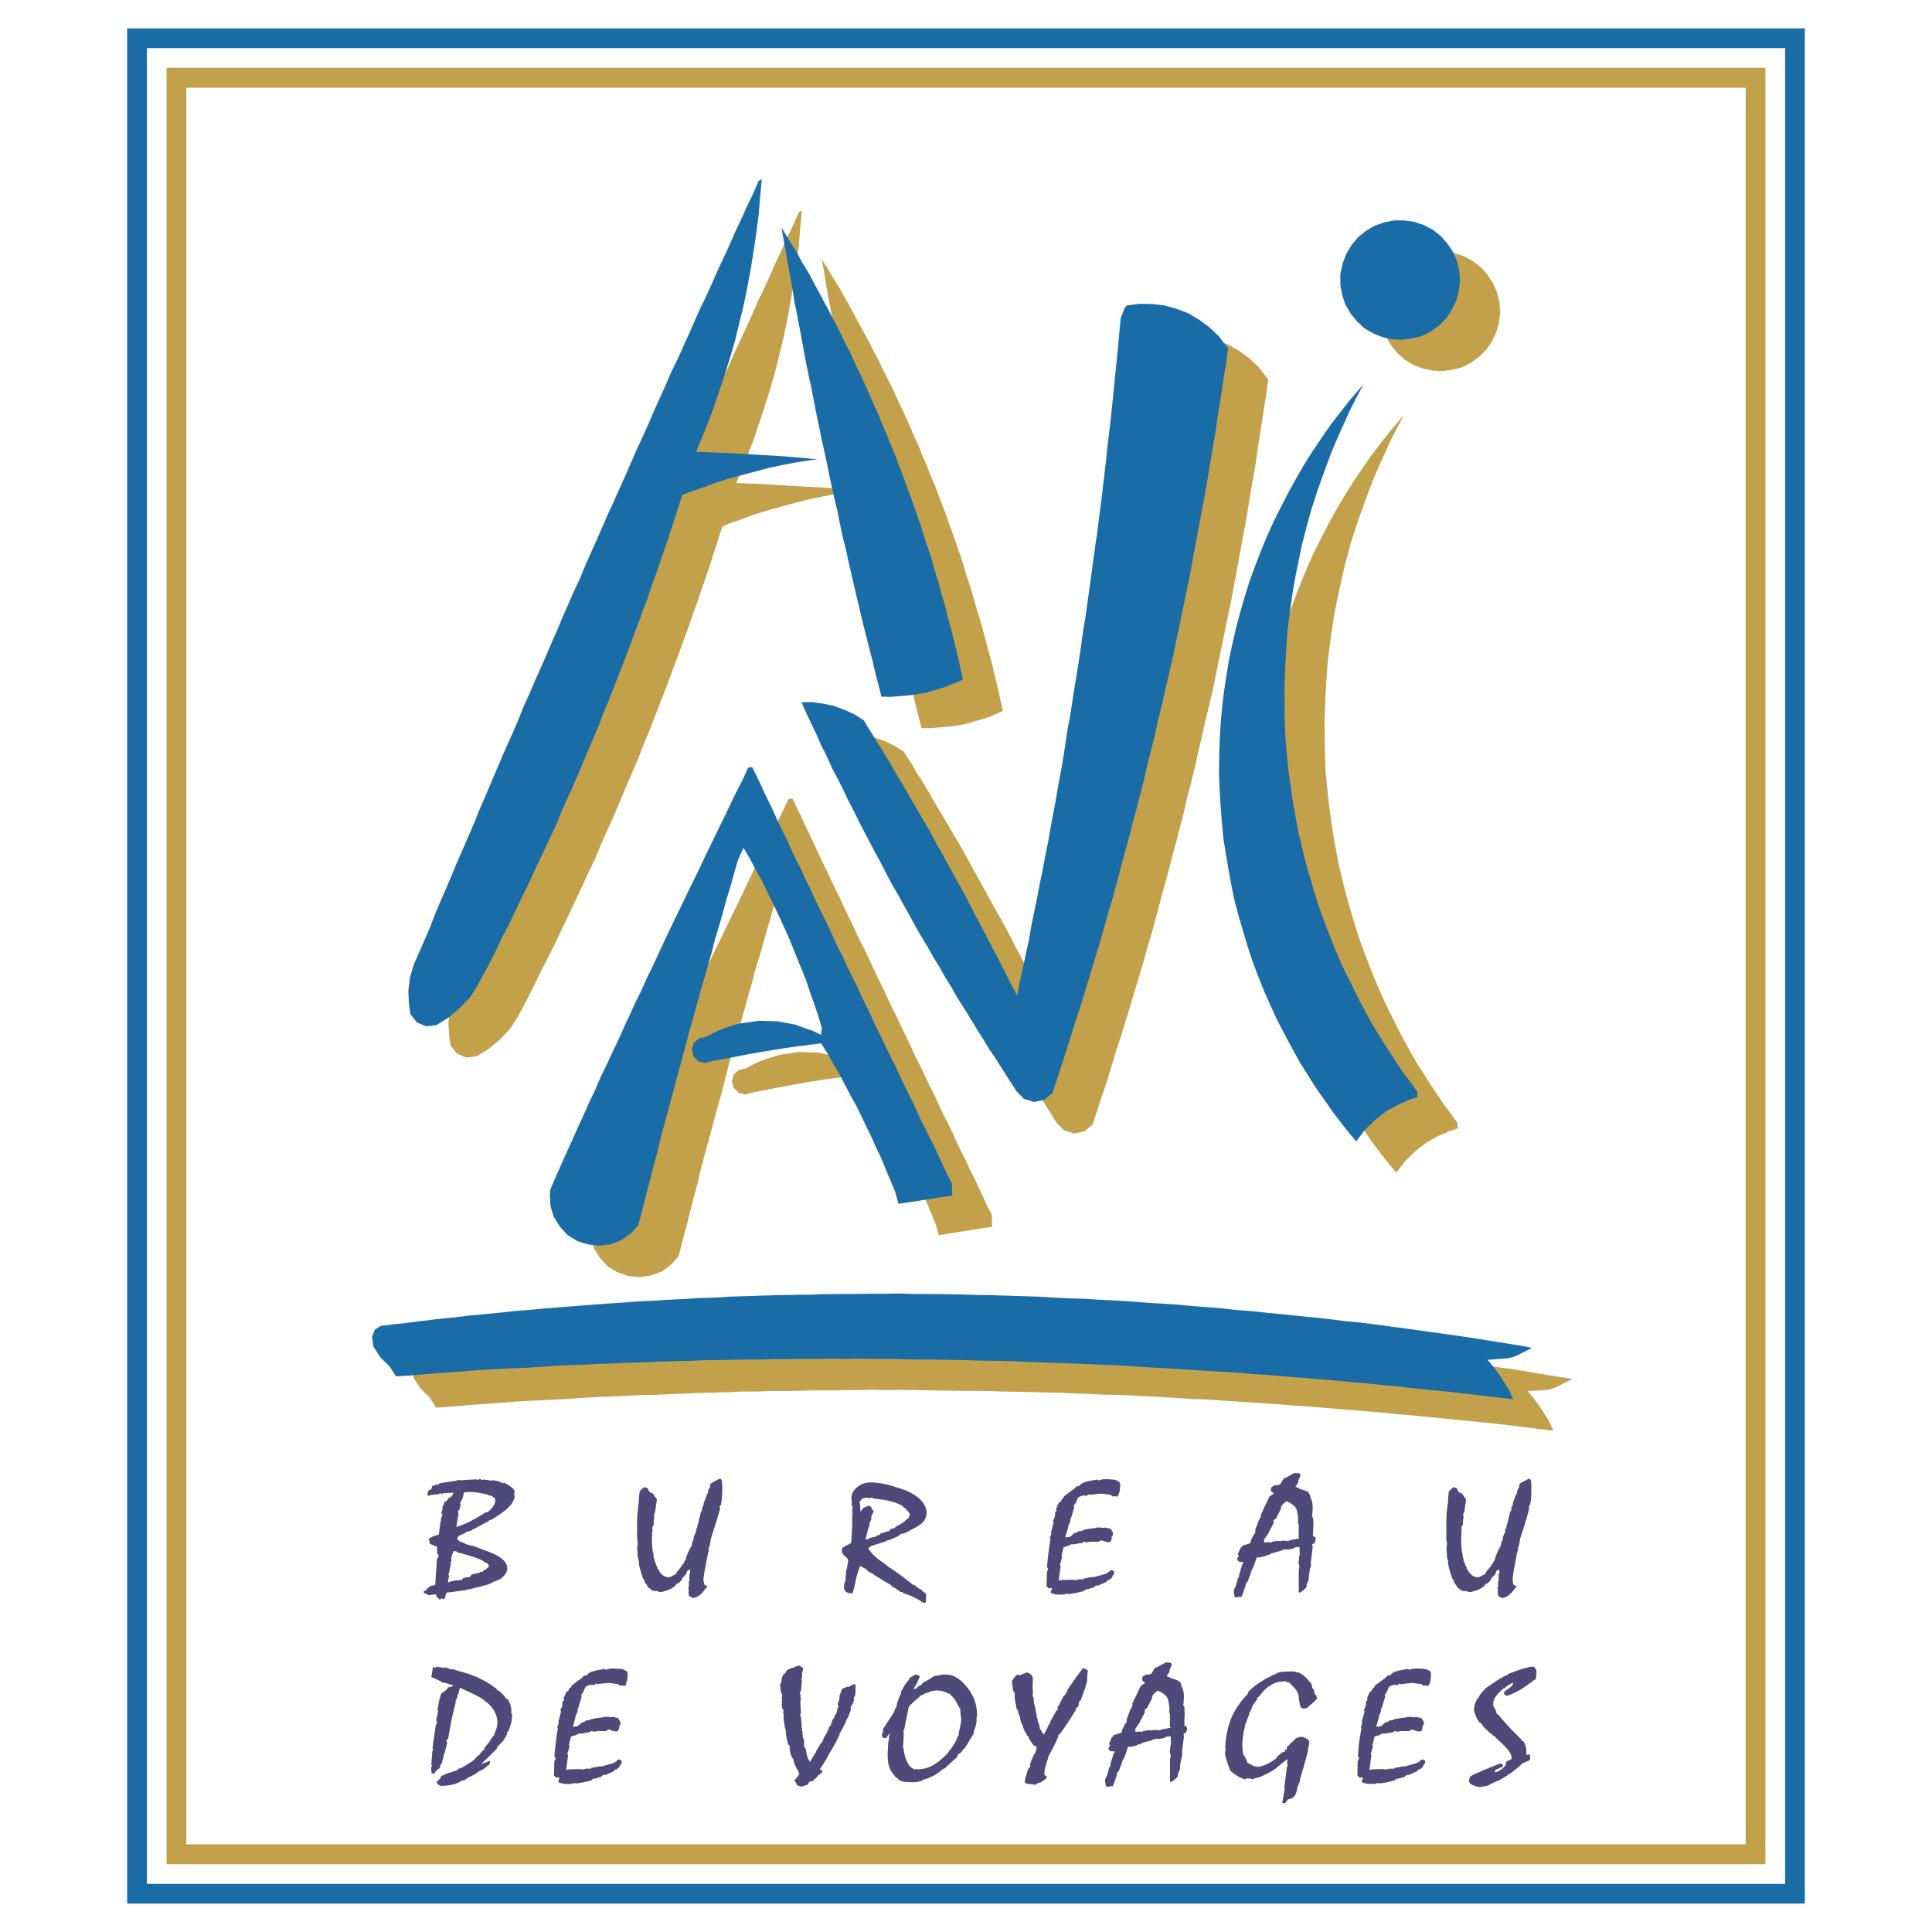
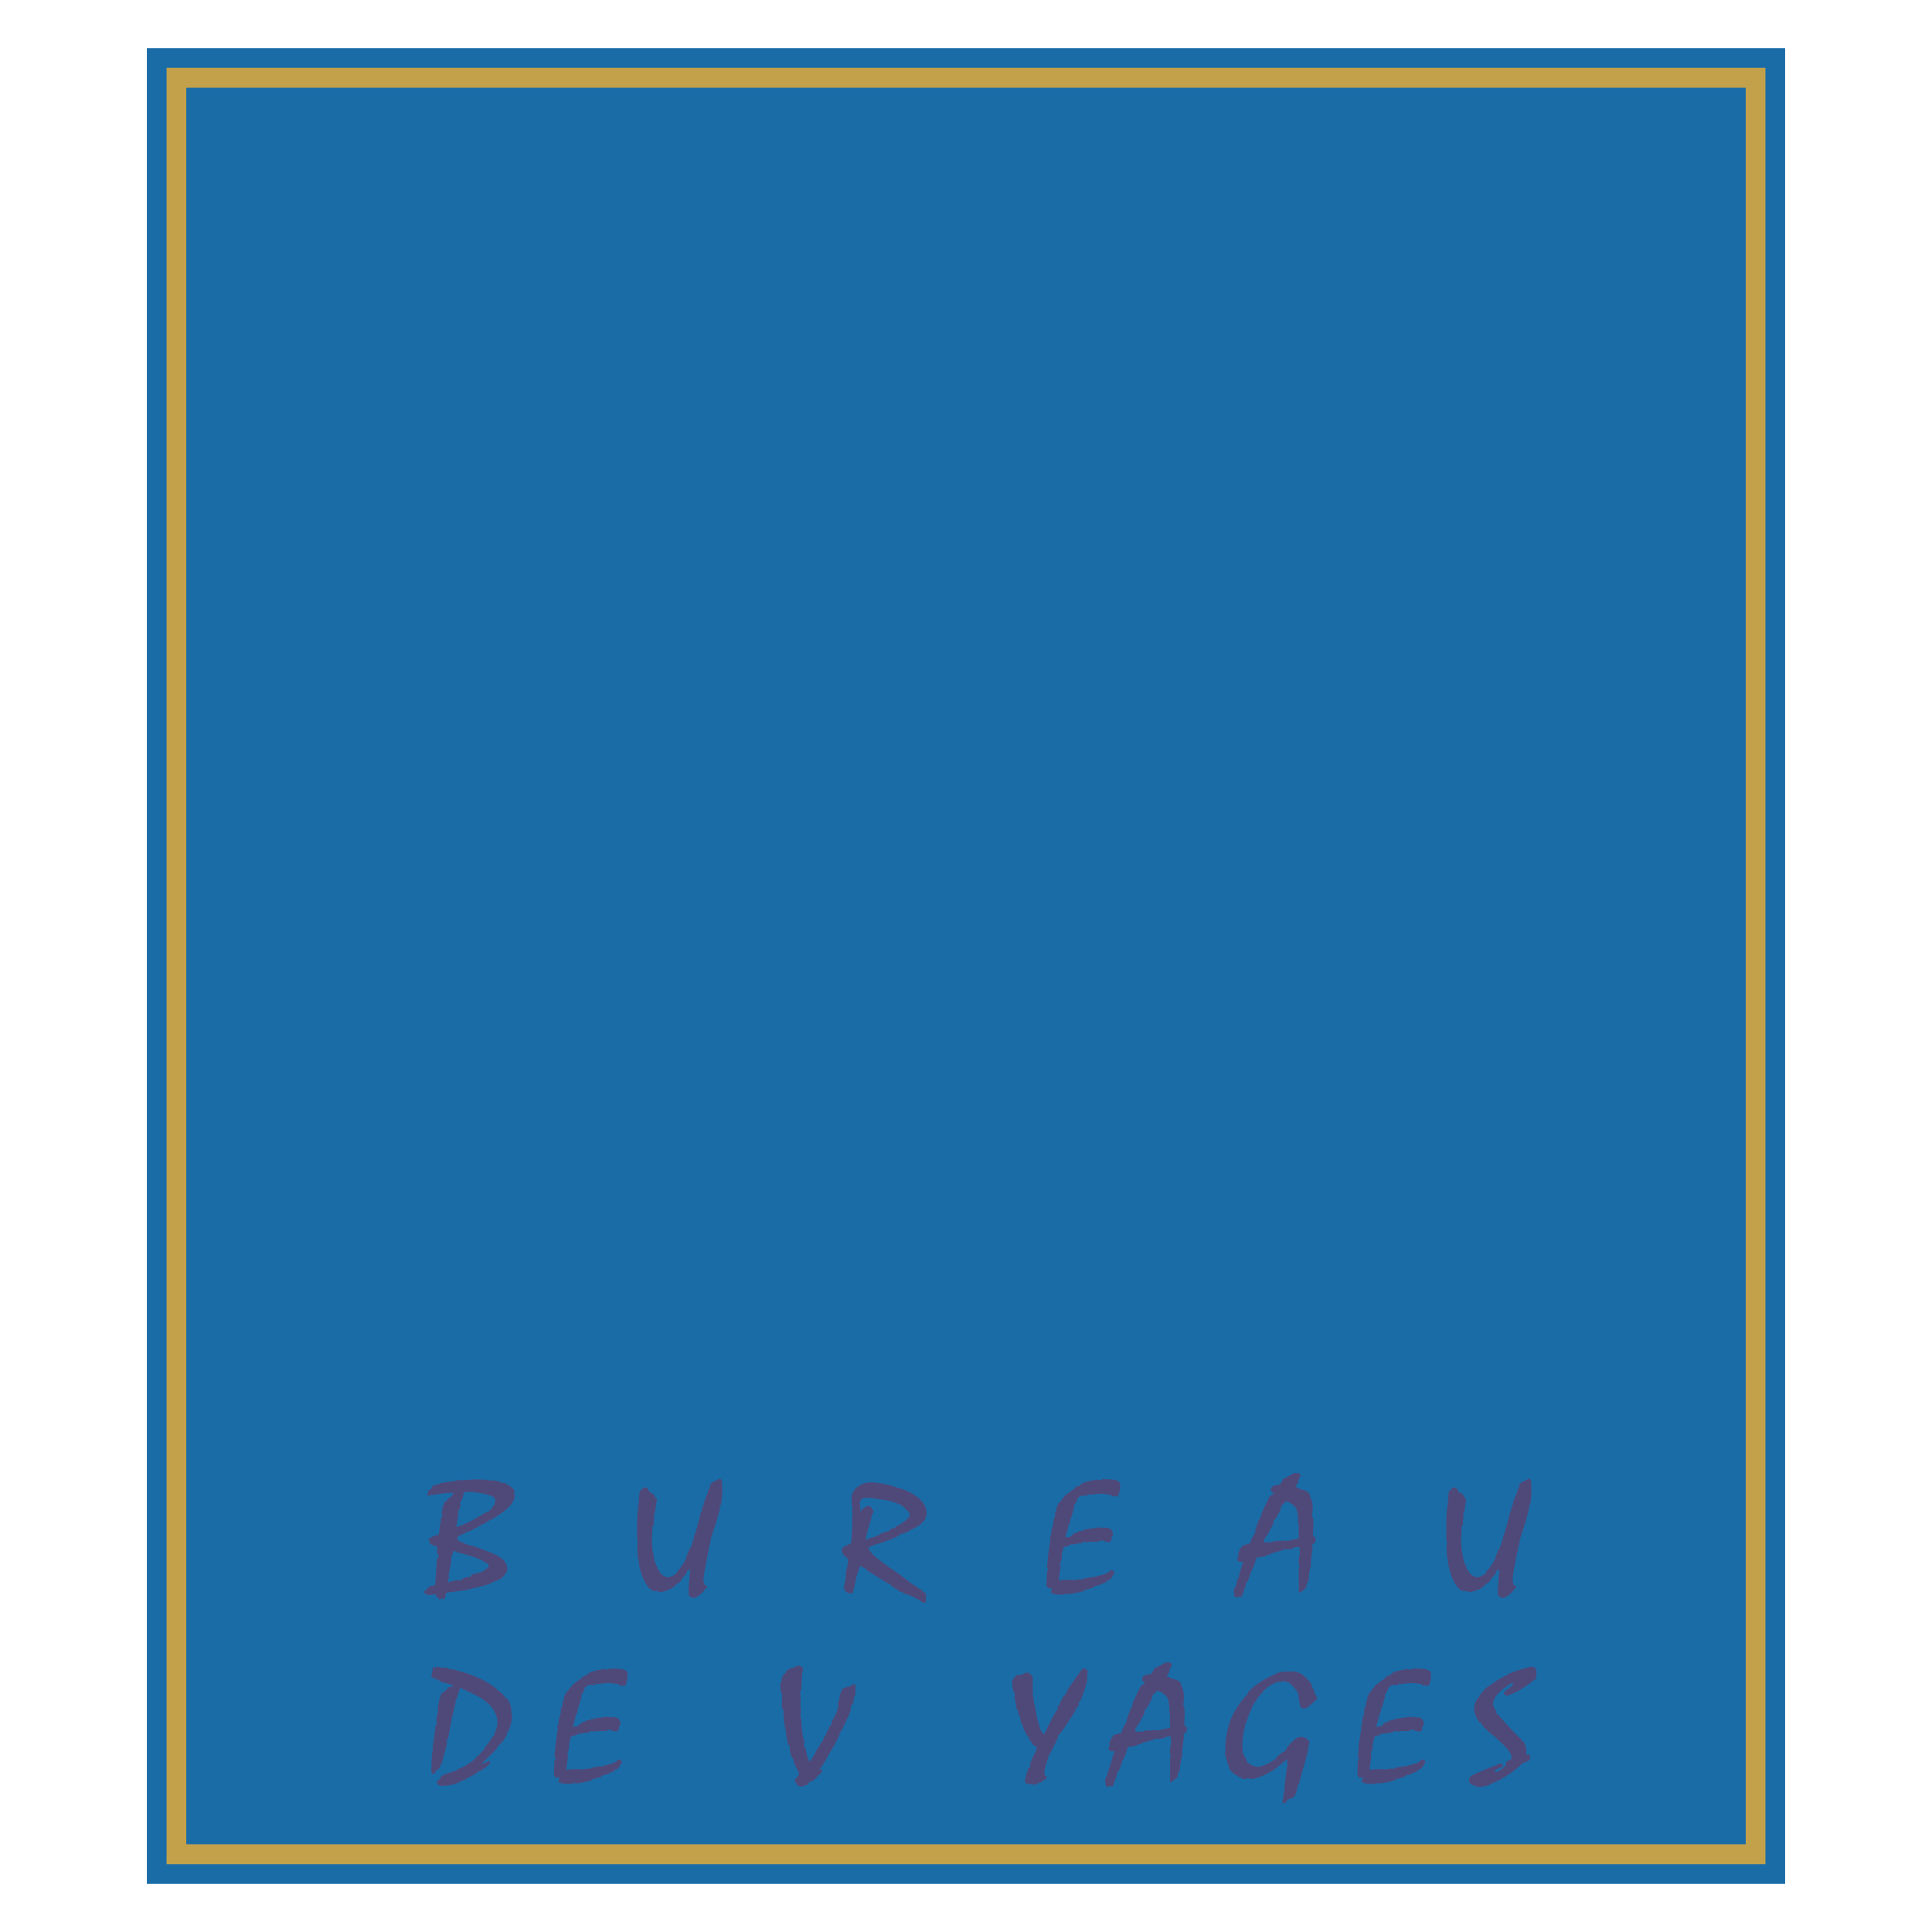
<svg xmlns="http://www.w3.org/2000/svg" version="1.0" id="Layer_1" x="0px" y="0px" width="192.756px" height="192.756px" viewBox="0 0 192.756 192.756" enable-background="new 0 0 192.756 192.756" xml:space="preserve">
  <g>
    <polygon fill-rule="evenodd" clip-rule="evenodd" fill="#FFFFFF" points="0,0 192.756,0 192.756,192.756 0,192.756 0,0  " />
    <polygon fill-rule="evenodd" clip-rule="evenodd" fill="#C3A14B" points="126.128,72.093 126.081,72.453 125.937,73.699    125.816,75.257 125.697,76.888 125.649,78.494 125.649,80.076 125.697,81.707 125.769,83.312 125.889,84.918 126.033,86.501    126.081,86.909 126.272,88.083 126.536,89.689 126.824,91.248 127.135,92.83 127.543,94.364 127.998,95.922 128.454,97.433    128.957,98.99 129.533,100.478 130.108,101.964 130.755,103.426 131.427,104.888 132.17,106.303 132.937,107.741 133.704,109.155    134.567,110.522 134.999,111.193 135.431,111.841 135.886,112.536 136.365,113.159 136.797,113.83 137.3,114.478 137.779,115.125    138.283,115.748 138.786,116.371 139.313,116.994 140.152,115.893 141.159,114.885 142.286,114.022 143.461,113.351 144.756,112.8    145.427,112.584 145.403,112.032 144.708,111.05 143.988,110.114 143.341,109.107 142.67,108.125 142.022,107.094 141.375,106.087    140.776,105.057 140.201,104.001 139.625,102.946 139.098,101.868 138.57,100.813 138.043,99.734 137.563,98.631 137.084,97.528    136.652,96.402 136.221,95.299 135.813,94.196 135.431,93.07 135.07,91.919 134.735,90.768 134.399,89.617 134.088,88.442    133.824,87.292 133.536,86.141 133.32,84.943 133.104,83.768 132.913,82.593 132.745,81.395 132.577,80.196 132.458,79.021    132.337,77.847 132.241,76.648 132.194,75.425 132.17,74.25 132.17,73.052 132.146,71.853 132.194,70.655 132.241,69.456    132.313,68.257 132.386,67.059 132.481,65.884 132.625,64.709 132.793,63.487 132.961,62.312 133.152,61.137 133.393,59.939    133.632,58.788 133.896,57.613 134.159,56.463 134.472,55.288 134.783,54.137 135.143,53.01 135.526,51.859 135.934,50.733    136.342,49.606 136.749,48.503 137.204,47.376 137.684,46.274 138.188,45.195 138.666,44.092 139.218,43.014 139.506,42.486    139.77,41.983 140.057,41.432 139.793,41.743 138.738,42.965 137.756,44.212 136.772,45.507 135.861,46.825 134.95,48.167    134.111,49.51 133.296,50.901 132.529,52.291 131.786,53.729 131.067,55.168 130.42,56.63 129.797,58.117 129.221,59.603    128.67,61.113 128.19,62.672 127.759,64.206 127.327,65.788 126.968,67.346 126.632,68.904 126.368,70.487 126.128,72.093    126.128,72.093  " />
    <polygon fill-rule="evenodd" clip-rule="evenodd" fill="#C3A14B" points="99.087,90.337 98.319,88.922 97.528,87.508    96.762,86.093 95.995,84.703 95.155,83.289 94.364,81.922 93.525,80.532 92.71,79.117 91.895,77.751 91.439,77.08 91.056,76.36    90.601,75.689 90.193,75.018 89.258,74.418 88.275,73.939 87.244,73.58 86.142,73.315 85.062,73.196 84.751,73.196 83.96,73.196    84.463,74.299 84.751,74.898 84.967,75.354 85.494,76.48 85.974,77.535 86.501,78.59 87.004,79.668 87.532,80.748 88.083,81.802    88.586,82.881 89.138,83.96 89.666,85.015 90.217,86.093 90.768,87.124 91.319,88.179 91.895,89.258 92.446,90.312 92.998,91.367    93.597,92.374 94.172,93.429 94.772,94.484 95.323,95.515 95.922,96.545 96.521,97.553 97.097,98.607 97.721,99.614    98.296,100.669 98.943,101.676 99.542,102.73 100.166,103.714 100.813,104.744 101.437,105.752 102.06,106.758 102.683,107.765    103.354,108.771 104.001,109.778 104.648,110.786 105.416,112.009 106.159,112.775 107.166,113.087 108.196,112.871    109.012,112.176 109.491,110.714 109.971,109.251 110.474,107.789 110.905,106.327 111.361,104.841 111.841,103.378    112.296,101.892 112.751,100.429 113.183,98.943 113.639,97.456 114.069,96.018 114.478,94.508 114.933,93.021 115.341,91.511    115.724,90.049 116.132,88.539 116.539,87.076 116.923,85.566 117.33,84.08 117.714,82.569 118.098,81.107 118.434,79.597    118.841,78.086 119.2,76.6 119.536,75.065 119.896,73.555 120.23,72.045 120.591,70.559 120.95,69.048 121.262,67.538    121.573,66.028 121.886,64.518 122.197,63.007 122.509,61.497 122.82,59.987 123.108,58.477 123.396,56.942 123.659,55.432    123.947,53.897 124.234,52.387 124.498,50.853 124.738,49.318 125.002,47.808 125.266,46.298 125.481,44.764 125.721,43.229    125.961,41.719 126.081,40.904 126.2,40.185 126.32,39.417 126.416,38.674 126.536,37.883 126.344,37.62 126.081,37.284    125.601,36.661 124.666,35.774 123.659,35.03 122.581,34.407 121.406,33.928 120.207,33.592 118.961,33.448 117.714,33.424    116.443,33.592 116.228,33.808 115.82,34.863 115.676,36.301 115.557,37.691 115.413,39.13 115.269,40.544 115.125,41.959    114.981,43.373 114.838,44.788 114.669,46.25 114.502,47.641 114.357,49.055 114.19,50.469 114.022,51.884 113.854,53.298    113.662,54.712 113.495,56.127 113.279,57.542 113.087,58.956 112.896,60.37 112.703,61.785 112.512,63.175 112.32,64.589    112.08,66.004 111.889,67.442 111.673,68.856 111.457,70.223 111.218,71.637 111.001,73.052 110.786,74.466 110.546,75.857    110.307,77.295 110.09,78.686 109.851,80.076 109.587,81.491 109.348,82.905 109.084,84.295 108.82,85.686 108.58,87.124    108.293,88.491 108.029,89.905 107.741,91.319 107.478,92.686 107.214,94.101 106.902,95.467 106.662,96.881 106.351,98.296    106.063,99.662 105.752,101.077 105.464,102.443 105.08,101.724 104.361,100.285 103.642,98.848 102.898,97.408 102.155,96.018    101.388,94.604 100.646,93.141 99.878,91.727 99.087,90.337 99.087,90.337  " />
    <polygon fill-rule="evenodd" clip-rule="evenodd" fill="#C3A14B" points="138.235,33.52 138.763,34.407 139.386,35.198    140.129,35.87 140.992,36.397 141.927,36.756 142.91,36.972 143.917,37.02 144.899,36.9 145.882,36.637 146.77,36.181    147.584,35.582 148.304,34.863 148.855,34.047 149.287,33.137 149.574,32.178 149.67,31.147 149.598,30.164 149.358,29.157    148.975,28.27 148.399,27.407 147.752,26.664 146.961,26.064 146.05,25.561 145.091,25.25 144.108,25.105 143.102,25.13    142.118,25.297 141.159,25.633 140.297,26.16 139.529,26.784 138.858,27.551 138.355,28.414 137.972,29.349 137.756,30.332    137.756,30.452 137.731,30.596 137.731,30.715 137.731,31.603 137.923,32.585 138.235,33.52 138.235,33.52  " />
    <polygon fill-rule="evenodd" clip-rule="evenodd" fill="#C3A14B" points="156.503,137.516 154.968,137.276 153.435,137.036    151.948,136.772 150.438,136.532 148.903,136.342 147.393,136.102 145.858,135.886 144.324,135.694 142.813,135.478    141.28,135.262 139.745,135.095 138.211,134.927 136.7,134.759 135.19,134.567 133.656,134.423 132.122,134.279 130.588,134.111    129.053,133.968 127.519,133.824 126.081,133.68 126.009,133.68 124.475,133.536 122.916,133.416 121.382,133.296 119.848,133.177    118.313,133.081 116.779,132.984 115.245,132.889 113.71,132.793 112.2,132.697 110.666,132.648 109.107,132.577 107.573,132.505    106.039,132.458 104.505,132.409 102.971,132.361 101.412,132.338 99.854,132.29 98.319,132.266 96.785,132.241 95.275,132.241    93.765,132.194 92.23,132.194 90.672,132.194 89.138,132.218 87.604,132.241 86.045,132.266 84.751,132.29 84.535,132.29    83.768,132.313 83.001,132.313 81.442,132.361 79.908,132.386 78.374,132.434 76.816,132.505 75.306,132.577 73.747,132.625    72.237,132.721 72.189,132.721 70.679,132.793 69.168,132.889 67.61,132.961 66.076,133.081 64.565,133.2 63.007,133.296    61.497,133.416 59.939,133.561 58.404,133.656 56.87,133.8 55.36,133.943 53.826,134.111 52.291,134.231 50.757,134.375    49.247,134.567 47.712,134.735 46.178,134.927 44.644,135.118 43.109,135.262 41.983,135.43 41.407,135.766 41.12,136.509    41.264,137.468 41.959,138.547 42.87,139.434 43.517,140.44 44.956,140.345 46.418,140.225 47.856,140.104 49.294,140.009    50.757,139.889 52.22,139.793 53.658,139.722 55.096,139.649 56.535,139.577 57.997,139.481 59.435,139.386 60.922,139.338    62.36,139.266 63.798,139.193 65.261,139.17 66.699,139.098 68.138,139.05 69.576,138.979 71.038,138.954 72.189,138.906    72.5,138.906 73.939,138.834 75.401,138.834 76.84,138.786 78.302,138.786 79.741,138.763 81.179,138.715 82.641,138.715    83.768,138.715 84.104,138.69 84.751,138.69 85.566,138.69 87.004,138.666 88.467,138.69 89.881,138.666 91.344,138.69    92.806,138.715 94.244,138.738 95.731,138.763 97.145,138.763 98.583,138.786 100.046,138.834 101.484,138.858 102.946,138.882    104.385,138.931 105.823,138.954 107.31,139.026 108.748,139.074 110.187,139.146 111.649,139.17 113.087,139.242 114.525,139.313    115.988,139.386 117.427,139.481 118.912,139.577 120.327,139.625 121.789,139.722 123.228,139.817 124.69,139.913    126.081,140.009 126.104,140.009 127.567,140.104 129.005,140.225 130.492,140.32 131.93,140.44 133.345,140.561 134.807,140.68    136.245,140.8 137.708,140.92 139.146,141.063 140.561,141.184 142.022,141.327 143.485,141.472 144.924,141.615 146.386,141.759    147.801,141.902 149.238,142.047 150.677,142.215 152.092,142.382 153.53,142.574 154.992,142.742 154.729,142.19 154.465,141.639    154.153,141.159 153.842,140.656 153.506,140.177 153.17,139.722 152.786,139.218 152.403,138.786 153.745,138.715    154.561,138.643 155.16,138.451 155.783,138.139 156.862,137.587 156.503,137.516 156.503,137.516  " />
    <polygon fill-rule="evenodd" clip-rule="evenodd" fill="#C3A14B" points="44.956,104.312 45.603,105.128 46.514,105.512    47.544,105.392 48.767,104.648 49.87,103.714 50.877,102.659 51.668,101.437 52.315,100.237 52.938,99.015 53.538,97.792    54.137,96.569 54.761,95.371 55.36,94.172 55.935,92.95 56.535,91.727 57.11,90.48 57.685,89.258 58.261,88.035 58.836,86.789    59.435,85.542 59.939,84.295 60.49,83.049 61.065,81.802 61.593,80.58 62.12,79.309 62.647,78.062 63.199,76.792 63.727,75.545    64.206,74.299 64.733,73.028 65.237,71.733 65.716,70.487 66.22,69.216 66.699,67.97 67.179,66.651 67.658,65.405 68.113,64.134    68.593,62.839 69.025,61.569 69.504,60.25 69.936,58.98 70.391,57.685 70.822,56.415 71.23,55.12 71.662,53.802 71.854,53.154    72.093,52.531 72.189,52.483 72.717,52.243 74.035,51.788 75.33,51.309 76.672,50.901 78.015,50.518 79.381,50.158 80.723,49.822    82.066,49.534 83.457,49.271 83.768,49.223 84.751,49.055 84.871,49.031 85.542,48.935 84.751,48.863 84.319,48.815 83.768,48.767    83.145,48.719 81.898,48.624 80.723,48.575 79.5,48.503 78.302,48.432 77.079,48.359 75.881,48.288 74.682,48.24 73.459,48.192    73.795,47.353 74.491,45.675 75.138,43.997 75.713,42.294 76.289,40.568 76.84,38.818 77.343,37.068 77.775,35.318 78.206,33.544    78.566,31.77 78.901,29.972 79.189,28.198 79.453,26.4 79.692,24.602 79.836,22.804 80.004,21.006 79.884,21.054 79.692,21.198    79.117,22.493 78.518,23.763 77.942,25.034 77.343,26.304 76.792,27.575 76.192,28.869 75.593,30.116 75.042,31.387 74.466,32.657    73.867,33.928 73.268,35.223 72.717,36.493 72.189,37.644 72.141,37.763 71.565,39.034 70.966,40.305 70.391,41.599 69.815,42.87    69.24,44.14 68.689,45.435 68.113,46.705 67.514,48 66.963,49.271 66.412,50.541 65.836,51.812 65.261,53.106 64.661,54.401    64.11,55.671 63.559,56.942 62.983,58.212 62.408,59.507 61.88,60.802 61.281,62.072 60.73,63.343 60.154,64.637 59.627,65.932    59.052,67.227 58.5,68.521 57.949,69.792 57.374,71.062 56.822,72.357 56.247,73.627 55.719,74.922 55.168,76.216 54.593,77.487    54.042,78.758 53.49,80.052 52.938,81.371 52.387,82.665 51.836,83.936 51.309,85.23 50.757,86.501 50.206,87.795 49.63,89.09    49.103,90.36 48.551,91.679 48,92.95 47.449,94.244 46.945,95.539 46.394,96.81 45.842,98.08 45.267,99.374 44.908,100.646    44.74,102.012 44.812,103.33 44.956,104.312 44.956,104.312  " />
    <polygon fill-rule="evenodd" clip-rule="evenodd" fill="#C3A14B" points="85.11,105.991 84.751,105.871 83.768,105.512    83.36,105.368 81.539,105.008 79.717,104.96 77.847,105.224 76.983,105.487 76.097,105.775 75.257,106.135 74.442,106.59    73.771,106.734 73.22,107.166 73.028,107.837 73.196,108.532 73.699,109.035 74.347,109.203 75.018,109.012 76.84,108.652    78.662,108.316 80.484,107.98 82.306,107.693 83.768,107.501 84.104,107.453 84.751,107.357 85.925,107.214 86.573,108.244    87.148,109.275 87.748,110.282 88.299,111.361 88.851,112.392 89.426,113.423 89.953,114.525 90.457,115.557 90.984,116.635    91.463,117.738 91.967,118.793 92.422,119.896 92.878,120.975 93.333,122.077 93.669,123.228 98.991,122.389 98.943,121.166    98.487,120.303 98.056,119.368 97.648,118.481 97.217,117.57 96.762,116.684 96.354,115.772 95.898,114.885 95.467,113.998    95.06,113.063 94.628,112.176 94.172,111.289 93.741,110.402 93.333,109.467 92.878,108.58 92.422,107.646 92.015,106.758    91.559,105.871 91.128,104.983 90.72,104.05 90.265,103.162 89.833,102.251 89.426,101.364 88.97,100.453 88.539,99.566    88.131,98.655 87.676,97.744 87.244,96.833 86.836,95.97 86.405,95.036 85.95,94.148 85.518,93.262 85.11,92.374 84.751,91.631    84.655,91.439 84.224,90.552 83.816,89.642 83.768,89.521 83.36,88.73 82.929,87.843 82.521,86.932 82.066,86.021 81.634,85.11    81.227,84.224 80.795,83.289 80.364,82.426 79.956,81.515 79.525,80.627 79.069,79.693 78.925,79.668 78.662,79.741 78.086,80.963    77.439,82.186 76.84,83.432 76.265,84.655 75.665,85.854 75.066,87.1 74.466,88.347 73.891,89.569 73.292,90.792 72.692,92.015    72.189,93.07 72.093,93.285 71.494,94.484 70.895,95.731 70.319,96.929 69.744,98.176 69.168,99.422 68.569,100.646    68.018,101.892 67.418,103.114 66.843,104.385 66.268,105.607 65.716,106.83 65.117,108.076 64.542,109.323 63.966,110.57    63.415,111.816 62.815,113.063 62.288,114.31 61.688,115.532 61.137,116.779 60.562,118.025 60.011,119.272 59.459,120.519    58.908,121.789 58.86,122.341 58.932,123.491 59.267,124.57 59.867,125.529 60.634,126.345 61.617,126.943 62.695,127.303    63.822,127.423 64.949,127.256 66.004,126.872 66.939,126.177 67.682,125.361 67.874,124.69 68.209,123.348 68.569,122.029    68.904,120.711 69.24,119.368 69.6,118.05 69.912,116.684 70.271,115.341 70.631,114.022 70.99,112.703 71.35,111.361    71.709,110.019 72.093,108.7 72.189,108.269 72.429,107.357 72.765,106.039 73.148,104.721 73.532,103.402 73.891,102.035    74.275,100.717 74.634,99.398 75.018,98.08 75.354,96.761 75.761,95.467 76.145,94.125 76.504,92.806 76.912,91.487 77.271,90.169    77.655,88.85 78.182,87.7 78.83,88.802 79.381,89.881 79.98,90.936 80.532,92.062 81.059,93.141 81.61,94.269 82.114,95.371    82.617,96.474 83.097,97.601 83.552,98.751 83.768,99.23 84.008,99.878 84.463,101.028 84.751,101.892 84.847,102.18    85.254,103.354 85.662,104.528 85.998,105.68 85.925,106.398 85.11,105.991 85.11,105.991  " />
    <polygon fill-rule="evenodd" clip-rule="evenodd" fill="#C3A14B" points="82.401,28.27 82.617,29.541 82.857,30.787 83.073,31.986    83.265,33.232 83.528,34.479 83.768,35.702 83.768,35.726 83.984,36.948 84.224,38.219 84.439,39.441 84.703,40.688 84.751,40.904    84.967,41.911 85.207,43.157 85.446,44.404 85.71,45.627 85.95,46.849 86.237,48.12 86.501,49.342 86.741,50.565 87.004,51.764    87.292,53.035 87.58,54.257 87.819,55.479 88.083,56.727 88.395,57.949 88.659,59.171 88.946,60.394 89.234,61.641 89.522,62.863    89.809,64.062 90.097,65.309 90.408,66.531 90.72,67.754 91.032,68.953 91.319,70.223 91.631,71.422 91.943,72.645 92.83,72.645    93.741,72.573 94.628,72.5 95.539,72.381 96.378,72.213 97.241,71.973 98.104,71.733 98.967,71.422 99.758,71.062 100.046,70.918    99.902,70.223 99.758,69.6 99.614,68.929 99.471,68.281 99.303,67.658 99.135,66.963 98.991,66.315 98.823,65.692 98.655,65.045    98.464,64.398 98.319,63.75 98.128,63.103 97.96,62.48 97.769,61.809 97.576,61.161 97.385,60.538 97.193,59.867 97.025,59.267    96.833,58.62 96.617,57.949 96.402,57.35 96.21,56.678 96.018,56.055 95.827,55.432 95.587,54.785 95.395,54.186 95.155,53.538    94.939,52.891 94.7,52.291 94.484,51.644 94.244,50.997 94.005,50.397 93.765,49.75 93.525,49.126 93.31,48.527 93.046,47.904    92.782,47.281 92.542,46.657 92.278,46.034 92.015,45.435 91.775,44.788 91.511,44.188 91.224,43.565 90.96,42.965 90.696,42.342    90.433,41.743 90.145,41.12 89.857,40.521 89.569,39.921 89.306,39.322 89.019,38.699 88.73,38.123 88.419,37.5 88.107,36.924    87.844,36.325 87.532,35.702 87.22,35.126 86.909,34.527 86.597,33.928 86.285,33.353 85.974,32.777 85.638,32.154 85.326,31.579    85.015,31.003 84.751,30.5 84.703,30.404 84.368,29.853 84.032,29.253 83.768,28.75 83.696,28.654 83.36,28.103 83.001,27.527    82.666,26.928 82.306,26.4 81.97,25.801 82.21,27.047 82.401,28.27 82.401,28.27  " />
    <polygon fill-rule="evenodd" clip-rule="evenodd" fill="#1A6CA7" points="122.125,68.953 122.077,69.312 121.934,70.559    121.789,72.141 121.693,73.747 121.646,75.354 121.621,76.96 121.67,78.59 121.766,80.172 121.886,81.778 122.029,83.36    122.077,83.768 122.269,84.966 122.532,86.549 122.82,88.131 123.132,89.689 123.539,91.248 123.995,92.806 124.45,94.34    124.954,95.875 125.505,97.336 126.104,98.848 126.752,100.31 127.423,101.771 128.166,103.187 128.934,104.624 129.7,106.015    130.563,107.382 130.995,108.076 131.427,108.724 131.882,109.396 132.361,110.043 132.793,110.69 133.296,111.361    133.776,111.984 134.279,112.632 134.783,113.255 135.311,113.878 136.149,112.751 137.156,111.769 138.259,110.905    139.457,110.234 140.752,109.659 141.424,109.467 141.399,108.916 140.704,107.933 139.985,106.998 139.313,105.991    138.666,104.983 138.02,103.978 137.372,102.946 136.772,101.939 136.197,100.86 135.622,99.83 135.095,98.727 134.567,97.672    134.04,96.618 133.561,95.539 133.081,94.412 132.649,93.31 132.218,92.183 131.811,91.08 131.427,89.953 131.067,88.802    130.731,87.651 130.396,86.501 130.084,85.326 129.82,84.151 129.533,83.025 129.316,81.826 129.102,80.627 128.909,79.477    128.741,78.254 128.574,77.08 128.454,75.905 128.334,74.706 128.238,73.507 128.19,72.309 128.166,71.11 128.166,69.912    128.143,68.713 128.19,67.538 128.238,66.339 128.311,65.117 128.382,63.942 128.478,62.768 128.622,61.569 128.79,60.37    128.957,59.196 129.149,58.021 129.389,56.822 129.629,55.647 129.868,54.473 130.156,53.346 130.468,52.147 130.779,51.021    131.14,49.894 131.522,48.719 131.93,47.593 132.337,46.466 132.745,45.363 133.2,44.26 133.68,43.157 134.184,42.055    134.663,40.976 135.214,39.897 135.502,39.346 135.766,38.842 136.054,38.291 135.79,38.626 134.735,39.849 133.752,41.096    132.77,42.366 131.858,43.685 130.947,45.027 130.108,46.37 129.293,47.784 128.526,49.174 127.782,50.613 127.063,52.051    126.416,53.49 125.793,55 125.218,56.486 124.666,57.997 124.187,59.531 123.731,61.089 123.323,62.647 122.964,64.206    122.629,65.764 122.365,67.371 122.125,68.953 122.125,68.953  " />
    <polygon fill-rule="evenodd" clip-rule="evenodd" fill="#1A6CA7" points="134.231,30.404 134.759,31.291 135.382,32.058    136.125,32.753 136.988,33.257 137.923,33.64 138.906,33.856 139.889,33.904 140.896,33.76 141.879,33.52 142.766,33.064    143.581,32.465 144.3,31.746 144.852,30.907 145.283,30.021 145.547,29.037 145.667,28.03 145.595,27.023 145.354,26.041    144.972,25.13 144.396,24.291 143.749,23.547 142.958,22.924 142.047,22.445 141.088,22.133 140.104,21.989 139.098,21.989    138.115,22.181 137.156,22.517 136.293,23.02 135.526,23.643 134.854,24.435 134.352,25.273 133.968,26.232 133.752,27.215    133.729,27.335 133.729,27.455 133.729,27.599 133.729,28.462 133.92,29.445 134.231,30.404 134.231,30.404  " />
    <polygon fill-rule="evenodd" clip-rule="evenodd" fill="#1A6CA7" points="95.107,87.196 94.34,85.806 93.549,84.392 92.782,82.953    91.991,81.586 91.152,80.172 90.361,78.782 89.522,77.391 88.707,75.977 87.892,74.634 87.436,73.939 87.028,73.244 86.597,72.573    86.189,71.877 85.254,71.278 84.248,70.822 83.24,70.439 82.138,70.199 81.059,70.055 80.748,70.055 79.956,70.055 80.46,71.182    80.748,71.781 80.963,72.237 81.491,73.34 81.946,74.395 82.498,75.473 82.977,76.552 83.528,77.607 84.08,78.686 84.583,79.764    85.135,80.819 85.662,81.898 86.213,82.953 86.765,84.008 87.316,85.062 87.892,86.117 88.443,87.196 88.994,88.227 89.593,89.258    90.169,90.312 90.768,91.367 91.319,92.398 91.919,93.429 92.542,94.46 93.118,95.491 93.741,96.498 94.316,97.528 94.963,98.56    95.539,99.591 96.186,100.597 96.81,101.604 97.433,102.635 98.056,103.617 98.68,104.648 99.351,105.631 99.998,106.662    100.621,107.646 101.412,108.867 102.155,109.635 103.162,109.946 104.193,109.73 105.008,109.06 105.488,107.598 105.967,106.111    106.446,104.648 106.902,103.187 107.357,101.724 107.837,100.262 108.293,98.775 108.748,97.289 109.18,95.851 109.635,94.364    110.066,92.878 110.474,91.392 110.93,89.905 111.337,88.395 111.721,86.932 112.128,85.422 112.536,83.96 112.919,82.449    113.327,80.939 113.71,79.453 114.094,77.967 114.43,76.48 114.813,74.97 115.196,73.459 115.532,71.925 115.893,70.439    116.228,68.929 116.587,67.418 116.947,65.908 117.259,64.398 117.57,62.888 117.882,61.401 118.193,59.891 118.505,58.38    118.816,56.87 119.08,55.36 119.368,53.826 119.655,52.315 119.943,50.757 120.23,49.247 120.495,47.712 120.734,46.202    120.999,44.692 121.262,43.181 121.478,41.623 121.718,40.113 121.957,38.603 122.077,37.763 122.197,37.044 122.317,36.301    122.413,35.534 122.532,34.743 122.341,34.503 122.077,34.167 121.598,33.544 120.663,32.657 119.655,31.914 118.577,31.267    117.402,30.812 116.18,30.476 114.957,30.332 113.71,30.308 112.439,30.476 112.225,30.691 111.816,31.722 111.673,33.185    111.553,34.575 111.409,35.989 111.266,37.404 111.121,38.842 110.978,40.257 110.834,41.671 110.666,43.109 110.498,44.5    110.354,45.915 110.187,47.329 110.019,48.743 109.851,50.182 109.659,51.596 109.491,53.01 109.275,54.425 109.084,55.839    108.892,57.253 108.7,58.668 108.508,60.035 108.316,61.449 108.076,62.863 107.885,64.302 107.669,65.716 107.453,67.106    107.214,68.521 106.998,69.936 106.782,71.35 106.519,72.716 106.303,74.155 106.087,75.569 105.848,76.96 105.584,78.35    105.344,79.764 105.08,81.179 104.816,82.569 104.576,83.984 104.289,85.374 104.025,86.789 103.737,88.179 103.474,89.569    103.187,90.96 102.898,92.351 102.659,93.789 102.347,95.179 102.06,96.545 101.748,97.936 101.46,99.326 101.076,98.583    100.357,97.169 99.638,95.731 98.895,94.316 98.151,92.902 97.385,91.463 96.642,90.025 95.898,88.61 95.107,87.196 95.107,87.196     " />
    <polygon fill-rule="evenodd" clip-rule="evenodd" fill="#1A6CA7" points="40.952,101.196 41.599,102.012 42.51,102.396    43.541,102.275 44.74,101.532 45.842,100.597 46.874,99.542 47.641,98.319 48.312,97.098 48.935,95.922 49.534,94.7 50.133,93.453    50.757,92.255 51.356,91.032 51.932,89.809 52.531,88.61 53.106,87.364 53.682,86.117 54.257,84.895 54.833,83.672 55.432,82.426    55.935,81.179 56.486,79.932 57.062,78.686 57.589,77.463 58.117,76.192 58.644,74.946 59.196,73.675 59.723,72.429 60.203,71.158    60.73,69.888 61.233,68.617 61.713,67.371 62.216,66.1 62.695,64.829 63.175,63.535 63.654,62.288 64.11,60.994 64.589,59.723    65.021,58.428 65.5,57.134 65.932,55.839 66.388,54.568 66.819,53.274 67.227,52.003 67.658,50.685 67.85,50.038 68.089,49.391    68.186,49.342 68.713,49.126 70.032,48.671 71.326,48.192 72.668,47.76 74.011,47.4 75.377,47.041 76.72,46.682 78.062,46.394    79.453,46.13 79.741,46.082 80.748,45.938 80.867,45.915 81.539,45.818 80.748,45.747 80.316,45.699 79.741,45.65 79.141,45.603    77.895,45.507 76.72,45.435 75.498,45.363 74.299,45.291 73.076,45.219 71.877,45.171 70.679,45.123 69.456,45.075 69.792,44.236    70.487,42.558 71.134,40.856 71.709,39.178 72.285,37.452 72.836,35.702 73.34,33.952 73.771,32.178 74.203,30.428 74.562,28.654    74.898,26.855 75.186,25.082 75.449,23.284 75.689,21.461 75.833,19.688 76.001,17.89 75.881,17.938 75.689,18.058 75.114,19.376    74.514,20.623 73.939,21.893 73.34,23.164 72.788,24.435 72.189,25.729 71.589,27 71.038,28.27 70.463,29.541 69.84,30.812    69.264,32.106 68.713,33.376 68.186,34.527 68.138,34.647 67.562,35.917 66.939,37.188 66.388,38.483 65.812,39.753 65.237,41.024    64.686,42.318 64.11,43.589 63.511,44.883 62.959,46.154 62.408,47.425 61.833,48.695 61.257,49.99 60.658,51.284 60.106,52.555    59.555,53.826 58.98,55.096 58.404,56.391 57.877,57.685 57.278,58.956 56.727,60.226 56.151,61.521 55.624,62.792 55.048,64.086    54.497,65.38 53.945,66.651 53.37,67.922 52.819,69.216 52.243,70.487 51.716,71.806 51.165,73.1 50.589,74.371 50.038,75.641    49.486,76.936 48.935,78.23 48.384,79.525 47.833,80.795 47.305,82.114 46.753,83.384 46.202,84.679 45.627,85.973 45.1,87.244    44.548,88.539 43.997,89.809 43.445,91.104 42.942,92.422 42.391,93.717 41.839,94.987 41.264,96.282 40.904,97.528 40.736,98.895    40.808,100.189 40.952,101.196 40.952,101.196  " />
    <polygon fill-rule="evenodd" clip-rule="evenodd" fill="#1A6CA7" points="152.499,134.399 150.965,134.136 149.431,133.896    147.944,133.656 146.434,133.416 144.899,133.2 143.39,132.984 141.855,132.77 140.32,132.554 138.811,132.361 137.276,132.146    135.741,131.954 134.207,131.811 132.697,131.618 131.187,131.45 129.652,131.307 128.118,131.139 126.584,130.995 125.05,130.827    123.516,130.707 122.077,130.563 122.005,130.539 120.471,130.42 118.912,130.3 117.378,130.156 115.844,130.06 114.31,129.964    112.775,129.845 111.241,129.748 109.707,129.677 108.196,129.58 106.662,129.533 105.104,129.461 103.569,129.365    102.035,129.316 100.501,129.269 98.967,129.221 97.408,129.197 95.875,129.149 94.34,129.125 92.806,129.102 91.271,129.102    89.761,129.053 88.227,129.077 86.669,129.077 85.135,129.102 83.6,129.102 82.042,129.125 80.748,129.173 80.532,129.173    79.741,129.173 78.997,129.197 77.439,129.221 75.905,129.269 74.371,129.316 72.812,129.365 71.302,129.461 69.744,129.509    68.233,129.604 68.186,129.604 66.675,129.677 65.165,129.772 63.606,129.845 62.072,129.964 60.562,130.06 59.004,130.18    57.47,130.3 55.935,130.42 54.401,130.539 52.867,130.684 51.356,130.803 49.822,130.971 48.288,131.115 46.753,131.259    45.219,131.45 43.709,131.594 42.175,131.786 40.64,131.978 39.106,132.146 37.979,132.29 37.404,132.648 37.116,133.393    37.26,134.352 37.955,135.43 38.866,136.317 39.514,137.324 40.952,137.228 42.391,137.108 43.853,136.988 45.291,136.893    46.753,136.772 48.216,136.677 49.654,136.581 51.093,136.509 52.531,136.461 53.994,136.365 55.432,136.269 56.918,136.197    58.356,136.149 59.795,136.077 61.257,136.029 62.695,135.958 64.134,135.934 65.572,135.861 67.035,135.813 68.186,135.79    68.497,135.79 69.936,135.718 71.398,135.694 72.836,135.67 74.299,135.646 75.737,135.646 77.175,135.598 78.638,135.598    79.741,135.573 80.1,135.573 80.748,135.573 81.562,135.573 83.001,135.55 84.463,135.573 85.877,135.55 87.34,135.573    88.802,135.573 90.241,135.622 91.727,135.646 93.142,135.646 94.604,135.67 96.066,135.694 97.48,135.741 98.943,135.766    100.382,135.79 101.819,135.838 103.306,135.909 104.744,135.958 106.183,136.006 107.646,136.054 109.084,136.125    110.522,136.173 111.96,136.245 113.423,136.342 114.909,136.438 116.323,136.509 117.786,136.604 119.225,136.7 120.687,136.796    122.077,136.868 122.101,136.868 123.563,136.964 125.002,137.084 126.488,137.18 127.927,137.3 129.341,137.42 130.804,137.54    132.241,137.66 133.704,137.779 135.143,137.923 136.557,138.043 137.995,138.188 139.481,138.331 140.92,138.498 142.358,138.643    143.797,138.786 145.235,138.931 146.673,139.098 148.088,139.266 149.526,139.434 150.988,139.602 150.725,139.05    150.461,138.522 150.149,138.043 149.838,137.54 149.502,137.036 149.167,136.581 148.783,136.102 148.399,135.67 149.742,135.573    150.533,135.502 151.156,135.334 151.779,135.022 152.858,134.472 152.499,134.399 152.499,134.399  " />
    <polygon fill-rule="evenodd" clip-rule="evenodd" fill="#1A6CA7" points="81.107,102.851 80.748,102.73 79.741,102.371    79.357,102.228 77.535,101.892 75.713,101.844 73.843,102.107 72.98,102.347 72.093,102.635 71.254,103.019 70.439,103.45    69.768,103.594 69.216,104.05 69.025,104.721 69.192,105.392 69.696,105.896 70.343,106.062 71.014,105.871 72.836,105.535    74.658,105.176 76.48,104.864 78.302,104.576 79.741,104.36 80.1,104.337 80.748,104.241 81.922,104.097 82.569,105.104    83.145,106.159 83.744,107.166 84.295,108.221 84.847,109.275 85.422,110.307 85.95,111.385 86.453,112.439 86.98,113.519    87.46,114.598 87.963,115.652 88.419,116.779 88.875,117.857 89.33,118.961 89.642,120.111 95.012,119.272 94.963,118.05    94.508,117.162 94.077,116.251 93.669,115.364 93.237,114.43 92.782,113.543 92.351,112.655 91.895,111.769 91.463,110.857    91.056,109.946 90.601,109.06 90.169,108.148 89.737,107.262 89.33,106.351 88.875,105.464 88.419,104.528 88.011,103.642    87.556,102.755 87.124,101.844 86.717,100.933 86.261,100.046 85.83,99.11 85.422,98.224 84.967,97.336 84.535,96.45    84.128,95.539 83.672,94.652 83.24,93.741 82.833,92.83 82.401,91.919 81.946,91.032 81.515,90.121 81.083,89.234 80.748,88.491    80.651,88.323 80.22,87.412 79.812,86.501 79.741,86.405 79.357,85.614 78.925,84.727 78.518,83.792 78.062,82.905 77.631,81.994    77.223,81.083 76.792,80.172 76.36,79.309 75.953,78.398 75.521,77.487 75.066,76.576 74.922,76.528 74.634,76.6 74.083,77.823    73.436,79.069 72.836,80.315 72.261,81.515 71.662,82.737 71.062,83.984 70.463,85.207 69.888,86.429 69.289,87.676 68.689,88.875    68.186,89.953 68.089,90.145 67.49,91.367 66.891,92.614 66.315,93.812 65.74,95.06 65.165,96.306 64.565,97.528 64.014,98.775    63.415,99.974 62.839,101.244 62.264,102.467 61.713,103.714 61.113,104.96 60.538,106.207 59.939,107.43 59.411,108.676    58.812,109.923 58.261,111.169 57.685,112.416 57.134,113.662 56.559,114.909 56.007,116.156 55.456,117.402 54.904,118.673    54.856,119.225 54.928,120.375 55.264,121.43 55.863,122.389 56.63,123.228 57.613,123.827 58.692,124.163 59.819,124.282    60.946,124.139 62,123.731 62.936,123.06 63.679,122.245 63.871,121.55 64.206,120.207 64.542,118.889 64.901,117.57    65.237,116.228 65.596,114.909 65.908,113.566 66.268,112.224 66.627,110.905 66.987,109.587 67.346,108.244 67.706,106.902    68.065,105.584 68.186,105.128 68.425,104.241 68.761,102.923 69.145,101.604 69.504,100.285 69.888,98.919 70.271,97.601    70.631,96.306 71.014,94.987 71.35,93.669 71.758,92.326 72.141,90.984 72.5,89.666 72.908,88.347 73.268,87.028 73.651,85.734    74.179,84.583 74.826,85.686 75.377,86.741 75.977,87.819 76.528,88.946 77.056,90.025 77.607,91.152 78.11,92.255 78.614,93.357    79.093,94.508 79.549,95.635 79.741,96.138 80.004,96.761 80.46,97.912 80.748,98.775 80.843,99.062 81.251,100.214    81.658,101.412 81.994,102.562 81.922,103.258 81.107,102.851 81.107,102.851  " />
    <polygon fill-rule="evenodd" clip-rule="evenodd" fill="#1A6CA7" points="78.398,25.13 78.614,26.4 78.854,27.647 79.069,28.869    79.261,30.116 79.525,31.362 79.741,32.562 79.764,32.609 79.98,33.832 80.22,35.103 80.436,36.301 80.7,37.548 80.748,37.788    80.963,38.771 81.203,40.017 81.442,41.264 81.707,42.486 81.946,43.709 82.233,44.979 82.498,46.202 82.737,47.425 83.001,48.647    83.289,49.894 83.576,51.117 83.816,52.339 84.08,53.586 84.392,54.809 84.655,56.031 84.943,57.253 85.23,58.524 85.518,59.747    85.806,60.945 86.093,62.192 86.405,63.415 86.717,64.637 87.028,65.836 87.316,67.083 87.627,68.281 87.939,69.504 88.827,69.528    89.737,69.456 90.625,69.384 91.536,69.264 92.398,69.097 93.262,68.856 94.125,68.593 94.963,68.281 95.779,67.946 96.066,67.778    95.922,67.106 95.779,66.483 95.635,65.812 95.467,65.141 95.323,64.518 95.155,63.846 95.012,63.199 94.844,62.576 94.652,61.904    94.484,61.281 94.34,60.634 94.148,59.963 93.957,59.339 93.789,58.692 93.597,58.021 93.405,57.397 93.214,56.75 93.046,56.151    92.854,55.479 92.638,54.833 92.422,54.233 92.207,53.562 92.015,52.938 91.823,52.291 91.583,51.668 91.392,51.069 91.152,50.397    90.937,49.774 90.696,49.151 90.457,48.527 90.241,47.88 90.001,47.257 89.761,46.634 89.522,45.986 89.306,45.411 89.042,44.764    88.778,44.165 88.539,43.517 88.275,42.917 88.011,42.318 87.771,41.671 87.508,41.072 87.22,40.448 86.957,39.849 86.693,39.226    86.429,38.626 86.142,38.003 85.854,37.38 85.566,36.805 85.278,36.181 85.015,35.582 84.727,34.982 84.415,34.383 84.104,33.784    83.84,33.208 83.528,32.585 83.217,32.01 82.905,31.411 82.593,30.787 82.282,30.236 81.97,29.636 81.634,29.014 81.323,28.462    81.011,27.862 80.748,27.359 80.7,27.287 80.364,26.712 80.004,26.137 79.741,25.633 79.692,25.537 79.357,24.962 78.997,24.411    78.662,23.811 78.302,23.26 77.967,22.684 78.182,23.931 78.398,25.13 78.398,25.13  " />
-     <path fill-rule="evenodd" clip-rule="evenodd" fill="#1A6CA7" d="M12.688,2.834v187.086h167.381V2.834H12.688L12.688,2.834   L12.688,2.834z M178.103,187.955H14.653V4.8h163.449V187.955L178.103,187.955L178.103,187.955z" />
+     <path fill-rule="evenodd" clip-rule="evenodd" fill="#1A6CA7" d="M12.688,2.834h167.381V2.834H12.688L12.688,2.834   L12.688,2.834z M178.103,187.955H14.653V4.8h163.449V187.955L178.103,187.955L178.103,187.955z" />
    <path fill-rule="evenodd" clip-rule="evenodd" fill="#C3A14B" d="M16.619,6.766v179.223h159.518V6.766H16.619L16.619,6.766   L16.619,6.766z M174.171,184H18.585V8.756h155.586V184L174.171,184L174.171,184z" />
    <path fill-rule="evenodd" clip-rule="evenodd" fill="#4F497A" d="M123.18,159.331l0.192,0.048l0,0   c0.071-0.023,0.119-0.023,0.167-0.048c0.048,0,0.097-0.023,0.145-0.023s0.096,0,0.119,0c0.024,0.023,0.048,0.023,0.048,0.023   c0.072-0.144,0.12-0.287,0.192-0.455c0.048-0.168,0.12-0.359,0.216-0.6l0,0l0.048-0.312l0.168-0.168l0.239-0.623l0.145-0.456l0,0   c0.144-0.264,0.264-0.527,0.359-0.839s0.168-0.479,0.239-0.527l0,0l0.144,0.048l0.647-0.144l0.168-0.12h0.192l0.216-0.144   l1.03-0.288l0.024-0.023l0.215-0.096l0.145,0.023l0.072-0.048l0.191,0.048l0.479-0.096l0.264-0.144l0.407-0.024l0.024,0.791   l-0.048,0.097l-0.072,0.719l0.096,0.312l-0.072,0.359v0.504v0.935v0.768l0.072,0.072l0,0c0.024,0,0.072-0.024,0.12-0.049   c0.407-0.264,0.6-0.479,0.6-0.623c0,0,0-0.023,0-0.048s-0.024-0.048-0.024-0.096c0.072-0.12,0.145-0.239,0.191-0.36   c0.024-0.119,0.049-0.239,0.049-0.335l0,0v-0.168l0.119-0.743l0.097-0.264l-0.024-0.288l0.12-1.006l0.072-0.576l-0.072-0.264l0,0   c0.096-0.023,0.144-0.048,0.191-0.072c0.024-0.023,0.072-0.071,0.096-0.096c0.024-0.023,0.024-0.071,0.024-0.096   c0.048-0.119,0.048-0.191,0.048-0.239c0-0.024,0-0.048,0-0.097c0-0.023-0.024-0.096-0.048-0.167l0,0h-0.216v-0.192l0,0   c0-0.144,0.023-0.312,0.023-0.527c0.024-0.216,0.024-0.359,0.024-0.432c0-0.096,0-0.264-0.024-0.527   c0-0.096-0.023-0.144-0.023-0.191l0,0l-0.096-0.216l0.048-0.312l0,0c0-0.048,0-0.12,0-0.192c0.024-0.144,0.024-0.239,0.024-0.264   c0-0.239-0.024-0.432-0.049-0.599c-0.048-0.168-0.119-0.336-0.191-0.504c-0.024-0.191-0.096-0.336-0.168-0.432   c-0.071-0.096-0.168-0.144-0.312-0.191l0,0l-0.504-0.168l-0.503-0.239l0.264-0.384l0.048-0.288l0.168-0.359l0,0   c0,0,0.023,0,0.023-0.024l0,0v-0.023l0,0c0-0.12-0.023-0.191-0.096-0.24c-0.072-0.023-0.216-0.048-0.503-0.048l0,0l-0.839,0.456   l-0.24,0.096l-0.191,0.336l-0.12,0.191l0,0c-0.072,0.072-0.191,0.12-0.407,0.144c-0.072,0-0.145,0-0.192,0l0,0l-0.024,0.024l0,0   c-0.119,0.096-0.239,0.144-0.311,0.191l0,0l-0.024,0.36l0.288,0.239l0,0c-0.024,0.048-0.096,0.096-0.216,0.168   c-0.145,0.071-0.216,0.144-0.264,0.239l0,0l-0.792,1.678v0.168l-0.119,0.264l-0.097,0.145l-0.359,0.959v0.312l-0.168,0.216   l-0.287,0.575v0.168l-0.096,0.096l-0.768,0.24v0.096l-0.168,0.144l-0.264,0.623l0.12,0.168l0,0c-0.072,0.072-0.12,0.12-0.12,0.144   c-0.023,0.048-0.048,0.096-0.048,0.145c0,0.048,0.024,0.096,0.048,0.144c0.048,0.048,0.096,0.096,0.168,0.144l0,0h0.359l0.024,0.12   l-0.096,0.12l-0.312,1.03v0.216l-0.12,0.12l-0.216,0.791l-0.168,0.336l0,0c-0.023,0.023-0.023,0.048-0.023,0.072   c0,0.047,0,0.096,0,0.144c0,0.071,0,0.144,0.023,0.216C123.132,159.067,123.155,159.188,123.18,159.331L123.18,159.331   L123.18,159.331L123.18,159.331z M126.128,153.578l0.36-0.504l0.575-1.103v-0.312l0.216-0.12l0.503-0.959l0.024-0.239l0.072-0.12   l0.096-0.12l0.336-0.312l0,0c0.144,0.024,0.264,0.072,0.383,0.144c0.12,0.072,0.288,0.192,0.504,0.384l0,0l0.168,0.288l0,0   c0.048,0.168,0.071,0.359,0.119,0.551c0.024,0.192,0.024,0.359,0.024,0.504c0,0.071,0,0.119,0,0.168c0,0.047,0,0.12,0,0.168l0,0   l0.071,0.096v0.527l-0.023,0.239l0.023,0.239l0,0c0,0,0,0.024,0,0.049c-0.023,0.048-0.023,0.096-0.023,0.12   c0,0.023,0,0.048,0.023,0.071c0,0.048,0.024,0.096,0.049,0.144l0,0l-0.432,0.097l-0.312,0.048l-0.384,0.119l-0.527-0.047   l-0.096,0.023l-0.145,0.048l-0.239-0.048l-0.575,0.096l-0.12,0.096l-0.144-0.048l-0.552,0.024L126.128,153.578L126.128,153.578   L126.128,153.578z" />
    <path fill-rule="evenodd" clip-rule="evenodd" fill="#4F497A" d="M110.474,157.653h0.168l0.288-0.24l0.096-0.239l0.144-0.168   l-0.023-0.239l-0.24-0.12l-0.144,0.048l0,0c-0.048,0.072-0.12,0.144-0.216,0.191c-0.072,0.049-0.168,0.096-0.264,0.145l0,0   l-1.127,0.312h-0.216l-0.791,0.144l-0.119,0.096l-0.336-0.023l-0.479,0.096l-0.216-0.048l-1.056,0.023l-0.312,0.072l0.072-0.552   l0.12-0.935l-0.096-0.12l0.096-0.191l0.144-0.6l-0.071-0.12l0.047-0.096l0.169-0.719l0.527-0.168l0.264-0.144l0.191,0.023l0,0   c0.12-0.023,0.264-0.048,0.407-0.072c0.145-0.023,0.288-0.047,0.432-0.047l0,0l0.264-0.168l0.168,0.096l0,0   c0.12-0.024,0.24-0.048,0.384-0.072c0.12,0,0.264,0,0.407,0c0.12,0,0.192,0,0.24,0c0.071,0,0.119,0,0.168,0l0,0l0.336-0.144   l0.263,0.096l0,0c0.096,0.024,0.192,0.048,0.24,0.072c0.071,0,0.12,0.023,0.191,0.023c0.097,0,0.168-0.023,0.216-0.096   c0.048-0.071,0.096-0.168,0.12-0.336l0,0l-0.048-0.119l0.119-0.072l0.049-0.312l-0.24-0.408l-0.575-0.119l-0.239,0.048l-0.12-0.048   h-0.456l-0.216,0.072l0,0c-0.168,0-0.359,0.023-0.527,0.047c-0.191,0.024-0.383,0.072-0.575,0.121l0,0l-0.216,0.119h-0.264   l-0.191,0.144l-0.24,0.048l-0.432,0.384l-0.479,0.048l0.288-0.982v-0.168l0.072-0.096l0.144-0.312v-0.216l0.096-0.216l0.288-0.983   l-0.024-0.239l0.145-0.145l0.287-0.646l0.336-0.145l0.287-0.048l0.192,0.072l0.191-0.191l0.096,0.071l0.623-0.071l0,0   c0.097-0.024,0.192-0.024,0.336-0.024c0.12-0.024,0.191-0.024,0.216-0.024c0.12,0,0.336,0.024,0.647,0.072   c0.072,0.024,0.12,0.024,0.168,0.024l0,0h0.12l0.215,0.191l0.24-0.048l0.191,0.072l0.168-0.192l0.024-0.144l0.096-0.239l0,0   c0-0.097,0-0.217,0.024-0.36c0.023-0.12,0.023-0.216,0.023-0.239c0-0.096-0.023-0.168-0.048-0.216   c-0.024-0.072-0.071-0.12-0.12-0.144l0,0l-0.359-0.169l-0.695-0.047h-0.527l-0.432,0.119l-0.12-0.096l0,0   c-0.071,0.023-0.191,0.048-0.359,0.072c-0.6,0.096-1.007,0.215-1.223,0.359l0,0l-0.216,0.216l-0.287,0.048l-0.192,0.216   l-0.336,0.24l-0.671,0.503l-0.119,0.216l-0.097,0.072l-0.119,0.239l-0.217,0.144l-0.263,0.6l0.048,0.168l-0.168,0.216l0,0   c0,0.023,0.023,0.048,0.023,0.071c0,0.024,0,0.049,0,0.096c0,0.097-0.023,0.192-0.048,0.288c-0.048,0.096-0.096,0.216-0.167,0.336   l0,0l0.071,0.167l-0.048,0.145l-0.216,0.839l0.023,0.192l-0.144,0.383l0.072,0.145l-0.048,0.144l-0.192,1.414l-0.096,0.959   l-0.023,0.264l0.119,0.168l-0.119,0.312l-0.048,1.415l0.239,0.239l0.145-0.048h0.167l-0.096,0.312l-0.048,0.145l0,0   c0.144,0.071,0.288,0.119,0.455,0.167c0.145,0.024,0.312,0.024,0.504,0.024l0,0h0.312l0.407-0.096l0.096,0.048l0,0   c0.192-0.024,0.432-0.048,0.672-0.097c0.239-0.047,0.527-0.119,0.839-0.191l0,0l0.24-0.191h0.144l0.6-0.168l0.264-0.216   l0.167,0.024l0.888-0.384L110.474,157.653L110.474,157.653L110.474,157.653z" />
    <path fill-rule="evenodd" clip-rule="evenodd" fill="#4F497A" d="M88.586,157.965l0.288,0.144l0,0c0,0.072,0.12,0.168,0.359,0.312   c0.24,0.12,0.432,0.264,0.6,0.408l0,0h0.167l0.168,0.144l0.768,0.264l0.791,0.407l0,0c0.12,0.097,0.216,0.168,0.288,0.216   s0.168,0.048,0.24,0.048c0.023,0,0.048,0,0.071,0c0-0.023,0.024-0.048,0.048-0.071l0,0l0.024-0.791l0,0   c-0.024-0.048-0.072-0.097-0.12-0.12c-0.023-0.048-0.096-0.072-0.167-0.096l0,0l-0.072-0.12l-0.167-0.144l-0.144-0.048l0,0   c-0.168-0.097-0.264-0.192-0.335-0.24c-0.072-0.071-0.144-0.12-0.192-0.144l0,0l-0.192-0.048l0,0c0-0.049-0.215-0.216-0.6-0.504   c-0.383-0.312-0.911-0.695-1.558-1.127l0,0l-0.144-0.071l0,0c-0.024-0.048-0.192-0.168-0.456-0.36   c-0.12-0.096-0.264-0.215-0.456-0.335c-0.527-0.384-0.935-0.791-1.175-1.223l0,0l0.288-0.216l1.342-0.432l0.072-0.023l0.144-0.096   l0.312-0.072l0.815-0.359l0.288-0.24h0.192l0.575-0.239l0.096-0.097l0,0c0.6-0.264,1.055-0.527,1.318-0.815   c0.264-0.263,0.384-0.599,0.384-0.958c0-0.504-0.264-0.983-0.767-1.438c-0.503-0.432-1.199-0.791-2.038-1.031l0,0l-0.839-0.264l0,0   c-0.167-0.048-0.359-0.096-0.551-0.119c-0.168-0.049-0.335-0.072-0.503-0.097c-0.36-0.048-0.647-0.072-0.839-0.072   c-0.527,0-0.983,0.145-1.367,0.456c-0.407,0.336-0.599,0.72-0.599,1.15c0,0.072,0,0.12,0.024,0.192   c0,0.071,0.024,0.144,0.024,0.191c0,0.072-0.024,0.12-0.024,0.144c0,0.024,0,0.024,0,0.049c0,0.048,0.024,0.119,0.072,0.215   c0,0.024,0,0.024,0.024,0.049l0,0l-0.048,0.455l0.048,0.168l-0.024,0.144l-0.024,0.743l0.024,0.216l-0.12,1.87l0,0   c-0.072,0.048-0.215,0.144-0.455,0.239c-0.216,0.097-0.384,0.216-0.479,0.359l0,0l0.024,0.12l-0.024,0.144l0,0   c0.048,0.072,0.072,0.168,0.12,0.24s0.096,0.144,0.168,0.216l0,0l0.168,0.096l0.192,0.288l-0.12,0.743l-0.096,0.335l-0.072,0.983   l-0.072,0.191l0,0c-0.024,0.097-0.048,0.192-0.048,0.264c-0.024,0.072-0.024,0.145-0.024,0.192c0,0.071,0,0.144,0.024,0.191   c0.048,0.072,0.072,0.168,0.144,0.264l0,0l0.215,0.097l0.12,0.047l0.359,0.024l0.072-0.264l0.144-0.575l0.192-0.888l0.335-1.006   l0.624,0.312l0.048,0.096l0.312,0.239l0.168,0.049l0.408,0.287l0.887,0.551L88.586,157.965L88.586,157.965L88.586,157.965z    M86.357,153.602l0.191-0.814l0.216-0.695l-0.024-0.096l0.216-0.48l-0.048-0.144l0.072-0.216l0.072-0.096l0.12-0.336l0,0   c-0.072-0.048-0.144-0.096-0.168-0.144s-0.048-0.096-0.048-0.168c-0.048-0.071-0.12-0.12-0.168-0.144   c-0.048,0-0.096-0.024-0.168-0.024c-0.048,0-0.072,0-0.096,0.024c-0.048,0.023-0.072,0.048-0.096,0.072   c-0.096,0.023-0.168,0.048-0.216,0.071c-0.072,0.048-0.12,0.096-0.168,0.144l0,0l-0.192,0.288l-0.048-0.791l0,0   c0,0,0-0.024-0.024-0.048c-0.024-0.024-0.024-0.048-0.024-0.072c0-0.023,0.024-0.071,0.048-0.144   c0.048-0.048,0.12-0.144,0.216-0.264c0.096-0.024,0.168-0.048,0.24-0.072c0.048-0.023,0.12-0.023,0.168-0.023   c0.024,0,0.072,0,0.12,0.023c0.072,0,0.12,0,0.144,0c0.048,0,0.072,0,0.12,0c0.048,0,0.096-0.023,0.168-0.048l0,0l0.144,0.096   l0.911,0.12l0,0c0.072,0,0.144,0.024,0.216,0.024c0.264,0.048,0.503,0.096,0.719,0.168c0.312,0.071,0.575,0.191,0.839,0.312l0,0   l0.096,0.023l0,0c0.072,0.072,0.191,0.168,0.335,0.288c0.336,0.287,0.527,0.527,0.527,0.671c0,0.048-0.024,0.096-0.048,0.168   c-0.024,0.048-0.048,0.12-0.096,0.191l0,0l-0.408,0.336l0,0c-0.12,0.12-0.264,0.192-0.383,0.264   c-0.12,0.096-0.264,0.144-0.384,0.191l0,0l-0.192,0.192l-0.407,0.096l-0.168,0.24h-0.168l-0.264,0.096l-0.383,0.12l-0.12,0.144   l-0.192,0.023l-0.191,0.145l0,0c-0.12,0.023-0.24,0.048-0.336,0.071c-0.096,0.024-0.167,0.048-0.264,0.072   c-0.048,0.048-0.12,0.096-0.192,0.12C86.501,153.602,86.429,153.602,86.357,153.602L86.357,153.602L86.357,153.602L86.357,153.602z   " />
    <path fill-rule="evenodd" clip-rule="evenodd" fill="#4F497A" d="M72.021,147.704c-0.024,0-0.024-0.023-0.048-0.048   c-0.024-0.071-0.072-0.119-0.12-0.119c0,0-0.024,0-0.048,0c-0.048,0.023-0.072,0.023-0.12,0.048l0,0l-0.503,0.264l0,0   c-0.096,0.047-0.168,0.096-0.216,0.144c-0.072,0.048-0.12,0.12-0.144,0.216c0,0,0,0.023,0.024,0.048c0,0.023,0,0.048,0,0.072   c0,0.023,0,0.048-0.024,0.071c-0.023,0.024-0.048,0.048-0.071,0.072l0,0l-0.024,0.12l0,0c0,0,0,0-0.024,0.023   c-0.048,0.072-0.096,0.12-0.096,0.145c0,0.023,0,0.023,0.024,0.047c0.024,0.024,0.048,0.049,0.048,0.072   c-0.048,0.024-0.072,0.072-0.096,0.144c-0.024,0.049-0.048,0.097-0.048,0.168l0,0l-0.072,0.024l0,0   c-0.024,0.12-0.048,0.239-0.096,0.359c-0.048,0.144-0.12,0.264-0.168,0.384l0,0l0.024,0.096l-0.191,0.432l0.023,0.191l-0.12,0.144   l-0.288,1.199l-0.072,0.144v0.168l-0.12,0.288l-0.024,0.215l-0.216,0.48l0.024,0.096l-0.072,0.144l0.024,0.145l-0.096,0.047   l-0.072,0.312L69,154.273l-0.096,0.096l0,0c-0.12,0.216-0.215,0.431-0.288,0.599c-0.072,0.192-0.144,0.36-0.191,0.527l0,0   l-0.024,0.145l0,0c-0.048,0.048-0.096,0.096-0.12,0.144s-0.048,0.12-0.048,0.192l0,0l-0.096,0.047l0,0   c-0.048,0.12-0.12,0.217-0.216,0.336c-0.072,0.12-0.216,0.264-0.384,0.479l0,0l-0.072,0.168l-0.12,0.096l-0.096,0.024l0,0   c-0.096,0.072-0.216,0.144-0.288,0.168c-0.096,0.048-0.192,0.071-0.264,0.071c-0.192,0-0.384-0.071-0.551-0.191   c-0.192-0.12-0.336-0.312-0.432-0.552l0,0l-0.12-0.119l-0.024-0.145l0,0c0-0.023-0.023-0.072-0.072-0.144   c-0.072-0.168-0.12-0.312-0.144-0.407l0,0l-0.072-0.097v-0.119l0,0c-0.024-0.072-0.048-0.168-0.072-0.264   c0-0.096-0.024-0.216-0.024-0.407l0,0l-0.072-0.145v-0.096l0,0c-0.024-0.191-0.048-0.384-0.048-0.552   c-0.024-0.167-0.024-0.335-0.024-0.479c0-0.144,0-0.312,0.024-0.575c0-0.023,0-0.071,0-0.071l0,0v-0.169l0,0   c0.024-0.023,0.024-0.071,0.024-0.095c0.024-0.024,0.024-0.049,0.024-0.072s0-0.048-0.024-0.048c0-0.024,0-0.049,0-0.072   c0-0.024,0-0.024-0.024-0.048c0-0.023,0-0.048,0-0.072c0-0.023,0-0.023,0.024-0.048c0-0.023,0-0.048,0.024-0.048   c0.024-0.072,0.072-0.12,0.096-0.168c0-0.048,0.024-0.12,0.024-0.191c0-0.023,0-0.048,0-0.072s-0.024-0.024-0.024-0.048l0,0   l0.072-0.575l-0.048-0.144l0.024-0.049v-0.047l0.048-0.024l0,0c0.024-0.072,0.072-0.192,0.072-0.336   c0.024-0.144,0.024-0.239,0.072-0.312l0,0l-0.024-0.144l0.072-0.264v-0.096l0.048-0.288l-0.24-0.288l0,0   c-0.024-0.096-0.072-0.144-0.096-0.191c-0.048-0.048-0.096-0.096-0.144-0.12l0,0l-0.072-0.023l-0.096-0.024l0,0   c-0.048-0.048-0.072-0.071-0.12-0.12c-0.024-0.023-0.048-0.071-0.072-0.096c0-0.071-0.024-0.119-0.048-0.144   c-0.023-0.048-0.048-0.071-0.096-0.12l0,0l-0.144-0.023l0,0c-0.023-0.024-0.023-0.024-0.048-0.024   c-0.048-0.023-0.072-0.023-0.096-0.023c0,0-0.024,0-0.024,0.023c-0.024,0-0.048,0.024-0.072,0.048l0,0l-0.24,0.216l0,0   c-0.048,0.048-0.096,0.097-0.12,0.168c-0.024,0.048-0.024,0.096-0.024,0.168c0,0.023,0,0.048,0,0.072c0,0.023,0,0.023,0,0.048l0,0   l-0.048,0.096l0.048,0.048l-0.048,0.072v0.071l0,0c0,0.072,0,0.12,0,0.145c0,0.023,0,0.047,0.024,0.071l0,0l-0.048,0.024v0.119   l0.024,0.12l-0.024,0.024l0,0c-0.048,0.335-0.096,0.719-0.12,1.15c-0.048,0.432-0.048,0.888-0.048,1.391l0,0l0.024,0.168   l-0.024,0.048v0.647l0.024,0.119v0.097l0,0c0,0.048,0,0.119,0.024,0.239c0,0.024,0,0.048,0,0.048   c0.024,0.048,0.024,0.096,0.024,0.096c0,0.024,0,0.049,0,0.049c0,0.047,0,0.071,0,0.119c0,0.024-0.024,0.048-0.024,0.048   c0,0.048,0,0.097-0.024,0.145l0,0v0.023l0,0c0,0.216,0,0.432,0.024,0.647c0,0.191,0.024,0.384,0.048,0.551l0,0l0.096,0.192   l-0.024,0.071l0,0c0.024,0.24,0.048,0.48,0.12,0.744c0.072,0.264,0.168,0.599,0.312,0.982l0,0l0.144,0.216l0.048,0.191l0,0   c0.024,0.024,0.072,0.097,0.144,0.168c0.048,0.096,0.12,0.216,0.216,0.359l0,0l0.192,0.097l0,0c0.024,0.071,0.048,0.096,0.072,0.12   c0.024,0.023,0.096,0.047,0.168,0.071l0,0l0.239,0.048l0.216-0.023l0.096,0.071l0,0c0.024,0.024,0.072,0.024,0.096,0.024   c0.048,0,0.096,0,0.144,0c0.048,0,0.096,0,0.144,0c0.048-0.024,0.12-0.048,0.24-0.072c0.192-0.048,0.384-0.119,0.575-0.216   c0.192-0.096,0.36-0.216,0.552-0.384l0,0v-0.048l0,0c0-0.023,0-0.048,0-0.072c0.024,0,0.048-0.023,0.096-0.023l0,0h0.048l0,0   c0.096-0.048,0.192-0.12,0.264-0.191c0.048-0.072,0.12-0.145,0.192-0.24c0-0.071,0.024-0.119,0.048-0.144   c0.024-0.048,0.048-0.072,0.096-0.096c0.096-0.072,0.167-0.168,0.216-0.24c0.048-0.071,0.096-0.144,0.12-0.216l0,0v-0.048l0,0   c0-0.023,0.024-0.071,0.048-0.096s0.048-0.024,0.096-0.048l0,0l0.144-0.168l0,0c0.024,0.048,0.024,0.096,0.024,0.144   c0.023,0.048,0.023,0.072,0.023,0.072l0,0v0.168l-0.096,0.264l0.048,0.12l-0.048,0.191l0.048,0.144l0,0   c-0.024,0.024-0.048,0.096-0.072,0.192c0,0.048-0.024,0.071-0.024,0.096c0,0.048,0.024,0.096,0.024,0.119c0,0.049,0,0.049,0,0.072   c0,0.024,0,0.048,0,0.072s0,0.048,0,0.072c-0.024,0.023-0.024,0.048-0.048,0.096c0,0.023,0,0.071,0,0.096c0,0,0,0.048,0,0.096   c0.024,0.048,0.024,0.072,0.048,0.097l0,0l-0.048,0.167l0,0c0,0.024,0,0.097,0.024,0.192c0,0.096,0.024,0.168,0.024,0.216   c0.12,0.071,0.192,0.144,0.264,0.167c0.072,0.024,0.12,0.048,0.192,0.048c0.048,0,0.072,0,0.096,0l0,0l0.023-0.023l0,0   c0.216-0.072,0.408-0.168,0.6-0.336c0.168-0.167,0.335-0.359,0.479-0.575l0,0l0.12-0.072v-0.023l0,0   c0.048-0.048,0.048-0.072,0.072-0.096c-0.024-0.024-0.048-0.048-0.048-0.048c-0.048-0.024-0.12-0.048-0.167-0.097   c-0.048-0.023-0.096-0.071-0.12-0.12l0,0v-0.144l0,0c-0.024-0.047-0.048-0.096-0.048-0.144c-0.024-0.072-0.024-0.12-0.024-0.168   c0-0.119,0.048-0.383,0.12-0.814c0.072-0.408,0.191-1.031,0.359-1.895l0,0l0.072-0.168l0,0c-0.024-0.023-0.024-0.048-0.024-0.071   c0-0.024,0-0.048,0-0.097c0-0.047,0-0.096,0.024-0.119c0-0.048,0.024-0.072,0.048-0.096c0.024-0.096,0.048-0.192,0.072-0.312   c0.024-0.119,0.048-0.264,0.072-0.479c0.192-0.576,0.359-1.127,0.527-1.631c0.144-0.503,0.288-0.982,0.408-1.414   c-0.024,0-0.024-0.048-0.024-0.072c-0.023-0.023-0.023-0.048-0.023-0.071c0-0.024,0.023-0.049,0.023-0.097   c0.024-0.023,0.048-0.071,0.096-0.096c0.024-0.144,0.072-0.359,0.096-0.671s0.048-0.647,0.048-1.055c0-0.096,0-0.192-0.024-0.312   C72.045,147.992,72.021,147.849,72.021,147.704L72.021,147.704L72.021,147.704L72.021,147.704z" />
    <path fill-rule="evenodd" clip-rule="evenodd" fill="#4F497A" d="M51.332,148.927v-0.048v-0.072l0,0   c0-0.191-0.215-0.407-0.671-0.671c-0.168-0.096-0.288-0.168-0.359-0.216l0,0l-0.216,0.048l-0.167-0.119l0,0   c-0.096-0.024-0.216-0.072-0.335-0.097c-0.12-0.023-0.264-0.048-0.408-0.071l0,0l-0.12,0.048l-0.743-0.12l-0.191,0.048l-0.24-0.096   l-0.264,0.096l-0.12-0.071l0,0c-0.12,0.023-0.335,0.023-0.671,0.047c-0.048,0-0.072,0-0.096,0   c-0.288,0.024-0.551,0.049-0.743,0.049l0,0l-0.336-0.024l-0.167,0.096l0,0c-0.167,0.024-0.36,0.024-0.575,0.072   c-0.24,0.024-0.576,0.071-1.055,0.168l0,0l-0.144,0.144l-0.24-0.023l-0.144,0.119h-0.192l-0.096,0.312l-0.312,0.192l-0.096,0.407   l0.12,0.096l0.288-0.096l0.719-0.071l0.192-0.097l0.12,0.097l0.144-0.097l1.031-0.048l-0.096,0.216l-0.192,0.24l0,0   c-0.096,0.023-0.168,0.048-0.216,0.096s-0.096,0.119-0.12,0.216c-0.072,0.023-0.144,0.071-0.215,0.12   c-0.048,0.048-0.096,0.119-0.12,0.191l0,0l-0.048,0.191l-0.144,0.216l0.096,0.072l-0.048,0.096l-0.12,0.407l0.144,0.096   l-0.12,0.145l0.071,0.048l-0.12,0.191v0.24l-0.048,0.12l-0.168,1.27l-0.551,0.169l-0.456,0.239l0.12,0.527l0.479,0.192l0,0   c0.048,0.023,0.096,0.023,0.144,0.048c0.048,0.023,0.072,0.048,0.096,0.096l0,0v0.623l0.144,0.144l-0.048,0.264l-0.12,0.145   l-0.168,2.589l-0.552,0.12l-0.096,0.144l0,0c-0.072,0.023-0.144,0.048-0.168,0.072c-0.023,0.048-0.048,0.096-0.048,0.168l0,0   l-0.288,0.119l0.048,0.216l0.192,0.024l0.192,0.144l0.815-0.072v0.192l0.359,0.335l0.216-0.144l0.168,0.144l0.192-0.264   l-0.024-0.119l0.12-0.312l1.294-0.168l0.528-0.072h0.12l0.144-0.096h0.096h0.12l0,0c0.144-0.048,0.456-0.145,0.959-0.24   c0.479-0.119,0.887-0.239,1.175-0.359l0,0l0.167-0.119l0,0c0.144-0.049,0.288-0.097,0.432-0.145   c0.144-0.072,0.288-0.144,0.431-0.216l0,0l0.144-0.144l0,0c0.167-0.168,0.288-0.312,0.335-0.432c0.072-0.144,0.12-0.264,0.12-0.407   c0-0.312-0.144-0.624-0.432-0.888c-0.288-0.287-0.695-0.503-1.223-0.719l0,0l-1.774-0.671l-0.264-0.024l-0.12-0.072h-0.072h-0.048   l-0.887-0.384l-0.192-0.239l0.168-0.264l0.719-0.336l0.072-0.096l0.168-0.023h0.096l1.894-1.008l0.168-0.144h0.12l0,0   c0.839-0.503,1.438-0.935,1.798-1.318c0.36-0.384,0.552-0.767,0.552-1.103l0,0v-0.048l-0.072-0.12L51.332,148.927L51.332,148.927   L51.332,148.927z M45.65,154.896l0.144,0.024l0.192,0.047l0,0c0.264,0.072,0.527,0.145,0.743,0.216   c0.24,0.072,0.456,0.12,0.647,0.192c0.383,0.144,0.671,0.264,0.815,0.359l0,0l0.12,0.096l0.192,0.096l0,0   c0.096,0.049,0.168,0.096,0.216,0.145c0.024,0.071,0.048,0.119,0.048,0.168c0,0.071-0.048,0.144-0.144,0.215   c-0.096,0.072-0.216,0.168-0.384,0.24l0,0l-0.096,0.12l-0.216,0.023l-0.096,0.072l-0.792,0.191l-0.096,0.168l-0.192,0.12   l-0.024-0.024l-0.144-0.023l-0.455,0.168l-0.096,0.191l-0.192-0.096l-0.12,0.096l-0.12-0.048l-0.695,0.144l-0.168,0.096   l-0.048-0.144l0.12-0.504l-0.072-0.168l0.072-0.167l0.168-0.839l-0.024-0.145l0.096-0.264l0,0c0-0.023-0.024-0.071-0.024-0.119   c0-0.024,0-0.072,0-0.097c0-0.071,0.024-0.119,0.048-0.215c0.024-0.072,0.048-0.145,0.096-0.24l0,0l0.072-0.239l0.288,0.023   L45.65,154.896L45.65,154.896L45.65,154.896z M49.199,150.293c-0.144,0.216-0.335,0.432-0.575,0.6l0,0l-0.144-0.023l0,0   c-0.503,0.335-1.007,0.623-1.51,0.887c-0.072,0.048-0.168,0.072-0.24,0.119c-0.407,0.192-0.815,0.36-1.199,0.48l0,0l0.216-1.343   l-0.072-0.192l0.167-0.215l0.12-0.456l-0.048-0.168l0.024-0.119l0.216-0.36l0,0c0-0.071,0.048-0.191,0.072-0.312   c0.024-0.144,0.048-0.239,0.072-0.287c0.144-0.024,0.24-0.024,0.336-0.048c0.048,0,0.072,0,0.096,0c0.072,0,0.12,0,0.192,0   c0.359,0,0.695,0.048,1.079,0.119c0.359,0.048,0.671,0.145,0.911,0.264l0,0h0.192l0.048,0.12l0.12,0.024l0,0   c0.048,0.071,0.096,0.119,0.12,0.191c0.024,0.048,0.024,0.096,0.024,0.168C49.415,149.886,49.343,150.078,49.199,150.293   L49.199,150.293L49.199,150.293L49.199,150.293z" />
-     <path fill-rule="evenodd" clip-rule="evenodd" fill="#4F497A" d="M94.388,167.075h-0.432l-0.312,0.096l0,0   c-0.048,0-0.072,0-0.096,0c-0.048,0-0.072,0-0.096,0c-0.12,0-0.264,0.048-0.479,0.191c-0.048,0.048-0.096,0.072-0.12,0.096l0,0   l-0.743,0.408l0,0c-0.048,0.023-0.096,0.096-0.144,0.167c-0.048,0.072-0.096,0.12-0.192,0.12l0,0l-0.239,0.168l-0.096,0.144   l-0.312,0.048l0.408-0.671l0.072-0.239l0,0c0.024-0.024,0.048-0.049,0.072-0.097c0.048-0.096,0.072-0.167,0.072-0.191   c0-0.072-0.024-0.12-0.12-0.168c-0.072-0.048-0.168-0.071-0.288-0.071l0,0l-0.312,0.167l-0.264,0.144l-0.096,0.217l-0.36,0.431   l-0.407,0.743l-0.024,0.24l-0.12,0.191l-0.288,0.815v0.191l-0.12,0.192l-0.191,0.455l-1.079,1.679l0.024,0.287l-0.12,0.12   l0.024,0.359l0,0c0.024,0.048,0.096,0.072,0.144,0.072c0.072,0.023,0.144,0.048,0.216,0.048l0,0l0.431-0.527l-0.12,0.432   l0.024,0.168l-0.072,0.215l0,0c-0.024,0.312-0.048,0.576-0.048,0.815c-0.024,0.24-0.024,0.432-0.024,0.623   c0,0.432,0.048,0.815,0.168,1.175c0.12,0.336,0.288,0.575,0.479,0.768c0.048,0.096,0.096,0.167,0.144,0.216   c0.048,0.048,0.12,0.072,0.192,0.096c0.072,0.144,0.192,0.239,0.432,0.312c0.216,0.072,0.552,0.096,0.983,0.096   c0.264,0,0.456,0,0.624-0.048c0.167-0.023,0.312-0.072,0.431-0.12l0,0l0.048-0.12l0.096,0.024l0,0   c0.264-0.071,0.551-0.167,0.815-0.312c0.024,0,0.024,0,0.024,0c0.264-0.12,0.551-0.312,0.839-0.527l0,0l0.192-0.191l0,0   c0.096-0.024,0.167-0.072,0.24-0.096c0.072-0.049,0.12-0.072,0.144-0.145l0,0l1.079-0.982l0.048-0.216l0.456-0.336v-0.12   l0.167-0.119l0,0c0.168-0.192,0.407-0.576,0.767-1.199c0.096-0.168,0.192-0.288,0.24-0.384l0,0l-0.024-0.216l0.048-0.071l0,0   c0.072-0.168,0.144-0.336,0.168-0.504c0.047-0.168,0.072-0.335,0.072-0.527l0,0v-0.287l0.048-0.096v-0.121l0,0   c0-1.03-0.336-1.966-1.007-2.78C95.827,167.506,95.131,167.075,94.388,167.075L94.388,167.075L94.388,167.075L94.388,167.075z    M95.827,172.133c-0.048,0.24-0.12,0.504-0.192,0.815l0,0l0.024,0.168l-0.12,0.12l0,0c-0.048,0.191-0.12,0.383-0.216,0.551   c-0.096,0.192-0.216,0.36-0.336,0.527l0,0l-0.479,0.647l0,0c-0.503,0.527-0.983,0.911-1.438,1.175   c-0.023,0.023-0.048,0.023-0.096,0.048c-0.431,0.216-0.887,0.336-1.366,0.336c-0.024,0-0.072,0-0.12,0   c-0.048-0.024-0.096-0.024-0.12-0.024l0,0l-0.144,0.048l-0.168-0.119l0,0c-0.24-0.121-0.431-0.36-0.575-0.695   c-0.168-0.36-0.288-0.815-0.359-1.392l0,0l-0.048-0.047l0.048-0.216l0.048-1.199l-0.048-0.144l0.096-0.216l0.456-2.253l0,0   c0.191-0.192,0.383-0.384,0.599-0.576c0.192-0.167,0.408-0.359,0.647-0.552l0,0l0.192-0.047l0.144-0.12l0.479-0.145l0.12-0.096l0,0   c0.048,0,0.096,0,0.12-0.023c0.144,0,0.24-0.024,0.288-0.024c0.071-0.023,0.144-0.023,0.191-0.023c0.216,0,0.408,0.023,0.576,0.071   c0.167,0.048,0.359,0.12,0.527,0.216l0,0l0.216,0.048l0.096,0.144l0,0c0.24,0.192,0.431,0.456,0.599,0.768   c0.168,0.336,0.288,0.552,0.36,0.647l0,0l-0.024,0.264l0,0c0.048,0.191,0.048,0.359,0.072,0.455c0,0.097,0.024,0.192,0.024,0.264   C95.898,171.701,95.875,171.894,95.827,172.133L95.827,172.133L95.827,172.133L95.827,172.133z" />
    <path fill-rule="evenodd" clip-rule="evenodd" fill="#4F497A" d="M85.254,168.033H85.23l0,0c-0.024,0-0.048,0-0.048,0l0,0   l-0.36,0.168l-0.096,0.097h-0.216l0,0c-0.072,0.023-0.144,0.047-0.216,0.096c-0.096,0.023-0.192,0.071-0.288,0.119l0,0   l-0.264,0.743l0,0c0,0.024,0,0.072,0.024,0.097c0,0.023,0,0.023,0,0.023c0,0.12-0.072,0.336-0.192,0.624l0,0v0.023l0,0   c0.048,0.096,0.072,0.144,0.072,0.191c0,0.049,0,0.072-0.024,0.12c0,0.048-0.048,0.072-0.072,0.12l0,0l-0.024,0.216l0,0   c-0.024,0.096-0.072,0.216-0.12,0.312c-0.048,0.096-0.096,0.191-0.168,0.264l0,0l-0.023,0.168l0,0   c-0.072,0.071-0.12,0.119-0.168,0.191c-0.024,0.048-0.048,0.144-0.048,0.24l0,0l-0.072,0.096l-0.023,0.191l-0.144,0.096l0,0   c-0.072,0.216-0.168,0.408-0.264,0.624c-0.096,0.191-0.216,0.384-0.335,0.575c0,0.096-0.024,0.191-0.072,0.239   c-0.024,0.072-0.072,0.145-0.144,0.192l0,0l-0.528,0.862l0.024,0.097l0,0c-0.072,0.023-0.096,0.071-0.144,0.12   c-0.024,0.047-0.048,0.096-0.048,0.167l0,0l-0.096,0.097l0,0c-0.048,0.096-0.12,0.215-0.167,0.312   c-0.072,0.071-0.12,0.167-0.192,0.264c-0.096-0.145-0.168-0.312-0.24-0.479c-0.048-0.168-0.096-0.432-0.167-0.791l0,0l-0.072-0.169   l-0.12-0.095l0.024-0.024v-0.144l-0.024-0.024l0,0c0.024-0.048,0.024-0.096,0.024-0.144c0.024-0.072,0.024-0.096,0.024-0.096   c0-0.097-0.024-0.192-0.048-0.265c-0.024-0.071-0.048-0.119-0.096-0.191l0,0v-0.191l-0.048-0.145l0.024-0.239l-0.072-0.144   l0.024-0.216l0,0c-0.024-0.048-0.048-0.048-0.048-0.072s-0.024-0.024-0.024-0.048c0,0,0.024-0.023,0.024-0.048s0-0.024,0-0.048   c0-0.024,0-0.048,0-0.096c-0.024-0.36-0.048-0.624-0.072-0.815c-0.024-0.024-0.024-0.071-0.048-0.096   c0-0.024-0.024-0.072-0.024-0.097l0,0v-0.023l0,0c0.024-0.023,0.024-0.048,0.048-0.096l0,0l0.024-0.168L79.86,170v-0.12l0,0   c0-0.048,0-0.097,0-0.145c0.024-0.071,0.024-0.144,0.048-0.215c-0.024-0.049-0.024-0.072-0.024-0.145   c-0.024-0.048-0.024-0.071-0.024-0.071c0-0.12,0-0.192,0.024-0.24c0-0.023-0.024-0.023-0.024-0.048   c-0.048-0.072-0.048-0.12-0.048-0.144c0-0.024,0-0.049,0.024-0.072c0-0.024,0.024-0.048,0.072-0.096   c0.024-0.097,0.048-0.265,0.048-0.504c0.024-0.239,0.024-0.407,0.048-0.551l0,0l-0.048-0.12l0.072-0.191v-0.432l0.096-0.312l0,0   c0-0.023,0-0.023,0-0.048l0,0v-0.023l0,0c0-0.048,0-0.072,0-0.096c-0.024,0-0.048-0.024-0.072-0.048   c-0.024-0.024-0.072-0.049-0.12-0.096c-0.048-0.049-0.12-0.072-0.168-0.121l0,0l-0.455,0.121l0,0   c-0.048,0.047-0.072,0.071-0.096,0.096c-0.024,0.023-0.072,0.023-0.096,0.023c-0.048,0-0.048,0-0.072,0s-0.024,0-0.048,0   c-0.023,0-0.096,0.048-0.215,0.096c-0.12,0.048-0.216,0.096-0.288,0.145c-0.023,0.096-0.072,0.167-0.12,0.239   s-0.096,0.12-0.192,0.168c-0.072,0.12-0.12,0.216-0.144,0.288c-0.023,0.071-0.048,0.119-0.048,0.167l0,0l-0.023,0.264l-0.168,0.384   l0.096,0.168l0,0c-0.024,0.048-0.024,0.072-0.024,0.119c0,0.024,0,0.072,0,0.168l0,0l0.096,0.36l0.071,0.072l0,0   c0,0.095-0.023,0.167-0.023,0.215c0,0.049,0,0.097-0.024,0.144l0,0l0.048,0.217l0,0c0,0,0,0-0.023,0.023   c0,0.048-0.024,0.096-0.024,0.12c0,0.023,0.024,0.048,0.024,0.072c0,0.023,0,0.048,0,0.071c0,0.024,0,0.048,0,0.097   c-0.024,0.023-0.024,0.071-0.024,0.143c0,0.121,0.024,0.217,0.048,0.288c0.048,0.096,0.096,0.168,0.144,0.216   c0,0.048-0.024,0.096-0.024,0.145c-0.024,0.023-0.024,0.048-0.024,0.071c0,0.024,0,0.048,0.024,0.072   c0,0.023,0.024,0.071,0.024,0.096l0,0v0.264l0,0c0,0.144,0,0.336,0.048,0.527c0.023,0.216,0.048,0.432,0.12,0.695   c0.024,0.024,0.048,0.048,0.048,0.071c0.024,0.024,0.024,0.049,0.024,0.072c0,0,0,0.024,0,0.048   c-0.024,0.048-0.024,0.072-0.024,0.097c0.024,0.239,0.048,0.455,0.096,0.671c0.048,0.216,0.096,0.432,0.168,0.6   c0.048,0.048,0.096,0.096,0.12,0.119c0.024,0.049,0.024,0.072,0.024,0.12c0,0,0,0.023,0,0.048   c-0.024,0.024-0.024,0.024-0.024,0.048c0,0.168,0.024,0.336,0.072,0.479c0.024,0.168,0.096,0.312,0.168,0.456   c0.072,0.096,0.12,0.168,0.144,0.239c0.024,0.096,0.048,0.168,0.048,0.264l0,0l0.312,0.695l0.072,0.048l0,0   c0,0.048,0.024,0.096,0.048,0.168c0.024,0.048,0.048,0.12,0.096,0.216c-0.048,0.096-0.072,0.168-0.144,0.24   c-0.048,0.071-0.12,0.168-0.192,0.239c-0.048,0.048-0.096,0.096-0.12,0.12c0,0.023-0.024,0.048-0.024,0.071   c0,0.024,0.048,0.072,0.096,0.145c0.024,0.023,0.024,0.023,0.048,0.048c0.024,0.096,0.048,0.168,0.096,0.216   c0.024,0.048,0.072,0.071,0.12,0.096c0.024,0.023,0.024,0.023,0.048,0.023c0.12,0.048,0.216,0.072,0.264,0.072   c0.048,0,0.144-0.024,0.264-0.048c0.048-0.024,0.072-0.024,0.096-0.024l0,0l0.048-0.071l0,0c0.024,0,0.024,0,0.048,0   c0.023,0,0.023,0,0.048,0c0.048,0,0.12-0.024,0.191-0.096l0,0v-0.024l0,0c0.024-0.048,0.024-0.096,0.048-0.12   c0.024-0.048,0.072-0.071,0.096-0.096c0.024-0.023,0.096-0.048,0.192-0.048c0.048,0,0.072,0,0.096,0l0,0l0.456-0.432l0.072-0.12   l0,0c0.144-0.096,0.264-0.191,0.335-0.264c0.072-0.071,0.12-0.144,0.12-0.216c-0.024-0.048-0.048-0.071-0.072-0.096   c-0.048-0.023-0.12-0.048-0.192-0.071c0.096-0.12,0.192-0.264,0.288-0.408c0.096-0.144,0.216-0.335,0.36-0.575l0,0l0.312-0.599l0,0   c0.144-0.217,0.312-0.48,0.479-0.791c0.191-0.336,0.359-0.695,0.551-1.079l0,0l-0.024-0.072l0,0   c0.12-0.216,0.216-0.384,0.312-0.527c0.072-0.168,0.144-0.312,0.216-0.432c0.072-0.144,0.12-0.264,0.144-0.336   c0.024-0.071,0.048-0.119,0.072-0.191l0,0l0.096-0.12l0,0c0.072-0.167,0.168-0.407,0.288-0.767l0,0l0.024-0.097l0,0   c0-0.023-0.024-0.023-0.024-0.048c0-0.023,0-0.048,0-0.096c0-0.072,0.024-0.119,0.048-0.191c0.024-0.049,0.096-0.096,0.144-0.168   c0.024-0.048,0.048-0.12,0.072-0.191c0.023-0.072,0.048-0.168,0.072-0.265l0,0l-0.048-0.144l0,0   c0.072-0.096,0.12-0.216,0.168-0.335c0.024-0.12,0.024-0.265,0.024-0.456l0,0v-0.479l0,0c0-0.048-0.024-0.072-0.024-0.096   C85.302,168.033,85.278,168.033,85.254,168.033L85.254,168.033L85.254,168.033L85.254,168.033z" />
    <path fill-rule="evenodd" clip-rule="evenodd" fill="#4F497A" d="M62.456,166.691l-0.36-0.168l-0.695-0.048h-0.528l-0.432,0.119   l-0.096-0.096l0,0c-0.096,0.024-0.216,0.024-0.383,0.072c-0.6,0.096-1.007,0.216-1.223,0.359l0,0l-0.192,0.216l-0.312,0.048   l-0.168,0.216l-0.36,0.24l-0.647,0.503l-0.12,0.216l-0.12,0.048l-0.12,0.264l-0.191,0.144l-0.288,0.6l0.072,0.168l-0.192,0.216l0,0   c0.024,0.024,0.024,0.048,0.024,0.072c0,0.023,0,0.048,0,0.096c0,0.096-0.024,0.167-0.048,0.288   c-0.048,0.096-0.096,0.215-0.168,0.335l0,0l0.072,0.168l-0.048,0.144l-0.216,0.839l0.024,0.192l-0.144,0.383l0.072,0.145   l-0.048,0.144l-0.192,1.414l-0.096,0.936l-0.024,0.287l0.144,0.168l-0.144,0.312l-0.048,1.414l0.24,0.24l0.144-0.049h0.168   l-0.072,0.312l-0.072,0.145l0,0c0.144,0.071,0.288,0.119,0.456,0.144c0.144,0.048,0.312,0.048,0.527,0.048l0,0h0.288l0.408-0.096   l0.096,0.048l0,0c0.216-0.024,0.432-0.048,0.671-0.096c0.24-0.048,0.527-0.12,0.839-0.192l0,0l0.24-0.191h0.167l0.576-0.168   l0.264-0.216l0.167,0.024l0.887-0.384l0.072-0.168h0.168l0.288-0.24l0.096-0.239l0.168-0.168L62,175.657l-0.24-0.12l-0.144,0.048   l0,0c-0.048,0.072-0.12,0.145-0.192,0.192c-0.096,0.048-0.191,0.096-0.288,0.144l0,0l-1.103,0.312h-0.24l-0.791,0.144l-0.096,0.096   l-0.359-0.023l-0.479,0.096l-0.191-0.048l-1.08,0.024l-0.312,0.071l0.072-0.552l0.12-0.935l-0.096-0.144l0.096-0.168l0.144-0.6   l-0.072-0.119l0.048-0.096l0.168-0.72l0.552-0.168l0.239-0.144l0.192,0.023l0,0c0.12-0.023,0.264-0.048,0.408-0.071   c0.168-0.024,0.312-0.048,0.456-0.072l0,0l0.24-0.144l0.167,0.096l0,0c0.12-0.024,0.24-0.048,0.384-0.072c0.12,0,0.264,0,0.408,0   c0.12,0,0.192,0,0.264,0c0.048,0,0.096,0,0.167,0l0,0l0.312-0.167l0.264,0.119l0,0c0.12,0.024,0.192,0.048,0.264,0.072   c0.048,0,0.12,0.023,0.168,0.023c0.096,0,0.168-0.023,0.216-0.096s0.096-0.168,0.12-0.336l0,0l-0.024-0.119l0.12-0.072l0.024-0.312   l-0.239-0.407l-0.552-0.12l-0.264,0.048l-0.12-0.048h-0.456l-0.216,0.072l0,0c-0.167,0-0.335,0.023-0.527,0.048   c-0.168,0.023-0.36,0.071-0.576,0.119l0,0l-0.215,0.097l-0.264,0.023l-0.168,0.145l-0.24,0.048l-0.456,0.383l-0.456,0.049   l0.264-0.983v-0.168l0.096-0.096l0.12-0.312v-0.216l0.096-0.216l0.288-0.982l-0.024-0.24l0.144-0.144l0.288-0.647l0.336-0.144   l0.312-0.049l0.191,0.072l0.168-0.191l0.12,0.071l0.599-0.071l0,0c0.096-0.024,0.216-0.024,0.336-0.024   c0.144-0.024,0.216-0.024,0.216-0.024c0.12,0,0.335,0.024,0.647,0.073c0.072,0.023,0.144,0.023,0.168,0.023l0,0h0.12l0.216,0.191   l0.24-0.048l0.216,0.072l0.168-0.192v-0.144l0.096-0.239l0,0c0-0.097,0.024-0.216,0.024-0.36c0.024-0.119,0.024-0.215,0.024-0.239   c0-0.096-0.024-0.168-0.048-0.24C62.552,166.763,62.504,166.715,62.456,166.691L62.456,166.691L62.456,166.691L62.456,166.691z" />
    <path fill-rule="evenodd" clip-rule="evenodd" fill="#4F497A" d="M51.021,170.791v-0.072l0,0c0-0.216-0.024-0.408-0.096-0.6   c-0.048-0.191-0.144-0.384-0.288-0.599l0,0l-0.168-0.072l0,0c-0.072-0.144-0.167-0.264-0.312-0.407   c-0.12-0.12-0.264-0.265-0.432-0.384l0,0l-0.12-0.024l-0.072-0.144l0,0c-1.031-0.815-2.277-1.391-3.692-1.75   c-0.288-0.096-0.503-0.145-0.599-0.192l0,0h-0.36l-0.096-0.071l-0.359-0.12l-0.144,0.048l-0.695-0.119l-0.168,0.119l-0.216-0.119   l-0.168,1.03l0.839,0.384l0.312,0.191l0.096-0.023l0.911,0.264l-0.048,0.119l-0.264,0.072l-0.167,0.023l0,0   c-0.072,0.168-0.24,0.312-0.456,0.456c0,0.023-0.024,0.023-0.048,0.023l0,0l-0.216,0.168l0,0c0,0.049-0.024,0.144-0.072,0.288   c-0.023,0.168-0.072,0.287-0.12,0.384l0,0l-0.144,0.935l0.048,0.12l-0.192,0.911l0.096,0.239l-0.144,0.288l-0.312,2.229   l0.048,0.215l-0.072,0.12l-0.096,1.318l0.072,0.145l-0.096,0.144l0.048,0.6l0.24,0.048l0.288-0.384l0.263-0.167l0.12-0.385   l0.096-0.071l0.192-0.72l-0.024-0.096l0.096-0.144l0.288-1.127l-0.096-0.216l0.192-0.215l0.359-1.99l0.408-1.702l-0.048-0.048   l0.12-0.216l0.096-0.216v-0.168l0.072-0.071l0.168-0.647l0,0c0.12,0.047,0.312,0.119,0.527,0.239   c1.198,0.527,1.87,0.911,2.038,1.15l0,0l0.168,0.097l0,0c0.335,0.312,0.575,0.599,0.743,0.935c0.168,0.336,0.264,0.647,0.264,1.007   c0,0.168-0.024,0.359-0.072,0.552c-0.048,0.168-0.12,0.383-0.24,0.599l0,0v0.145l-0.144,0.12l0,0   c-0.12,0.191-0.24,0.359-0.36,0.551c-0.144,0.192-0.288,0.36-0.456,0.575l0,0l-0.048,0.192l-0.264,0.216l-0.24,0.335l-0.192,0.097   l0,0c-0.096,0.167-0.264,0.335-0.479,0.503c-0.24,0.168-0.6,0.384-1.079,0.671c-0.12,0.024-0.216,0.072-0.312,0.096   c-0.072,0.049-0.144,0.12-0.216,0.192c-0.12,0.023-0.24,0.048-0.335,0.071c-0.12,0.049-0.216,0.097-0.288,0.145l0,0l-0.12-0.024   l-0.791,0.36l-0.024,0.144l0,0c-0.024,0.048-0.072,0.096-0.12,0.144c-0.144,0.144-0.24,0.24-0.288,0.288   c0.024,0.048,0.048,0.119,0.072,0.167c0.048,0.049,0.096,0.097,0.167,0.145c0,0,0.024,0,0.048,0.023   c0.096,0.048,0.168,0.048,0.216,0.048c0.312,0,0.624-0.023,0.935-0.096c0.335-0.071,0.624-0.168,0.863-0.287l0,0l0.215-0.145   l0.24-0.023l0,0c0.144-0.12,0.359-0.264,0.671-0.407c0.312-0.145,0.503-0.265,0.6-0.336l0,0l0.144-0.145l0,0   c0.24-0.048,0.623-0.287,1.103-0.719l0,0l0.024-0.023l0.024-0.336l0,0c-0.192,0.096-0.384,0.168-0.503,0.216   c-0.144,0.048-0.264,0.096-0.384,0.12l0,0l0.216-0.192l0,0c0.647-0.623,1.127-1.079,1.391-1.391l0,0v-0.119l0.192-0.192l0,0   c0.167-0.144,0.312-0.312,0.456-0.479c0.12-0.191,0.239-0.383,0.335-0.6l0,0v-0.191l0.144-0.12l0,0   c0.096-0.239,0.192-0.527,0.264-0.791c0.072-0.287,0.096-0.599,0.096-0.935l0,0l-0.12-0.12L51.021,170.791L51.021,170.791   L51.021,170.791z" />
    <path fill-rule="evenodd" clip-rule="evenodd" fill="#4F497A" d="M146.817,158.828c0.048-0.024,0.119-0.048,0.216-0.072   c0.216-0.048,0.407-0.119,0.599-0.216c0.169-0.096,0.36-0.216,0.528-0.384l0,0v-0.048l0,0c0-0.023,0.023-0.048,0.023-0.072   c0.024,0,0.048-0.023,0.072-0.023l0,0h0.072l0,0c0.096-0.048,0.168-0.12,0.239-0.191c0.071-0.072,0.144-0.145,0.192-0.24   c0.023-0.071,0.047-0.119,0.071-0.144c0-0.048,0.048-0.072,0.096-0.096c0.072-0.072,0.145-0.168,0.216-0.24   c0.048-0.071,0.096-0.144,0.12-0.216l0,0v-0.048l0,0c0-0.023,0.024-0.071,0.024-0.096c0.023-0.024,0.071-0.024,0.119-0.048l0,0   l0.145-0.168l0,0c0,0.048,0.023,0.096,0.023,0.144s0.023,0.072,0.023,0.072l0,0v0.168l-0.096,0.264l0.049,0.12l-0.049,0.191   l0.049,0.144l0,0c-0.024,0.024-0.049,0.096-0.072,0.192c-0.024,0.048-0.024,0.071-0.024,0.096c0,0.048,0.024,0.096,0.024,0.119   c0,0.049,0,0.049,0,0.072c0,0.024,0,0.048,0,0.072s0,0.048,0,0.072c-0.024,0.023-0.024,0.048-0.048,0.096   c0,0.023-0.024,0.071-0.024,0.096c0,0,0.024,0.048,0.024,0.096c0.023,0.048,0.023,0.072,0.048,0.097l0,0l-0.072,0.167l0,0   c0.024,0.024,0.024,0.097,0.048,0.192c0,0.096,0.024,0.168,0.024,0.216c0.119,0.071,0.191,0.144,0.264,0.167   c0.048,0.024,0.12,0.048,0.191,0.048c0.048,0,0.072,0,0.072,0c0.023,0,0.023-0.023,0.048-0.023   c0.191-0.072,0.407-0.168,0.575-0.336c0.191-0.167,0.359-0.359,0.504-0.575l0,0l0.119-0.072v-0.023l0,0   c0.024-0.048,0.049-0.072,0.049-0.096c-0.024-0.024-0.024-0.048-0.024-0.048c-0.072-0.024-0.12-0.048-0.168-0.097   c-0.048-0.023-0.096-0.071-0.144-0.12l0,0v-0.144l0,0c0-0.047-0.024-0.096-0.024-0.144c-0.023-0.072-0.023-0.12-0.023-0.168   c0-0.119,0.048-0.383,0.096-0.814c0.071-0.408,0.191-1.031,0.359-1.895l0,0l0.072-0.168l0,0c0-0.023,0-0.048,0-0.071   c0-0.024,0-0.048,0-0.097c0-0.047,0-0.096,0-0.119c0.023-0.048,0.048-0.072,0.071-0.096c0.024-0.096,0.049-0.192,0.072-0.312   c0.024-0.119,0.048-0.264,0.072-0.479c0.191-0.576,0.359-1.127,0.527-1.631c0.144-0.503,0.288-0.982,0.384-1.414   c0,0,0-0.048-0.024-0.072c0-0.023,0-0.048,0-0.071c0-0.024,0-0.049,0.024-0.097c0.023-0.023,0.048-0.071,0.072-0.096   c0.047-0.144,0.096-0.359,0.119-0.671s0.023-0.647,0.023-1.055c0-0.096,0-0.192,0-0.312c0-0.12-0.023-0.264-0.047-0.408   c0,0,0-0.023-0.024-0.048c-0.024-0.071-0.071-0.119-0.12-0.119c0,0-0.023,0-0.072,0c-0.023,0.023-0.071,0.023-0.096,0.048l0,0   l-0.503,0.264l0,0c-0.096,0.047-0.168,0.096-0.24,0.144c-0.048,0.048-0.096,0.12-0.119,0.216c0,0,0,0.023,0.023,0.048   c0,0.023,0,0.048,0,0.072c0,0.023,0,0.048-0.023,0.071c-0.024,0.024-0.049,0.048-0.097,0.072l0,0v0.12l0,0c0,0-0.023,0-0.023,0.023   c-0.072,0.072-0.096,0.12-0.096,0.145c0,0.023,0,0.023,0.023,0.047c0.024,0.024,0.024,0.049,0.048,0.072   c-0.048,0.024-0.096,0.072-0.119,0.144c-0.024,0.049-0.024,0.097-0.024,0.168l0,0l-0.072,0.024l0,0   c-0.023,0.12-0.071,0.239-0.12,0.359c-0.047,0.144-0.096,0.264-0.144,0.384l0,0l0.024,0.096l-0.191,0.432l0.023,0.191l-0.12,0.144   l-0.287,1.199l-0.072,0.144v0.168l-0.144,0.288v0.215l-0.216,0.48l0.023,0.096l-0.071,0.144l0.023,0.145l-0.096,0.047l-0.072,0.312   l-0.047,0.216l-0.072,0.096l0,0c-0.12,0.216-0.216,0.431-0.288,0.599c-0.096,0.192-0.144,0.36-0.191,0.527l0,0l-0.024,0.145l0,0   c-0.048,0.048-0.096,0.096-0.12,0.144c-0.023,0.048-0.048,0.12-0.071,0.192l0,0l-0.072,0.047l0,0   c-0.048,0.12-0.119,0.217-0.216,0.336c-0.096,0.12-0.216,0.264-0.407,0.479l0,0l-0.048,0.168l-0.12,0.096l-0.096,0.024l0,0   c-0.12,0.072-0.216,0.144-0.312,0.168c-0.097,0.048-0.168,0.071-0.24,0.071c-0.191,0-0.383-0.071-0.551-0.191   c-0.192-0.12-0.336-0.312-0.456-0.552l0,0l-0.096-0.119l-0.024-0.145l0,0c-0.023-0.023-0.048-0.072-0.071-0.144   c-0.072-0.168-0.12-0.312-0.168-0.407l0,0l-0.048-0.097v-0.119l0,0c-0.024-0.072-0.048-0.168-0.072-0.264   c-0.023-0.096-0.023-0.216-0.048-0.407l0,0l-0.071-0.145l0.023-0.096l0,0c-0.023-0.191-0.048-0.384-0.072-0.552   c0-0.167,0-0.335,0-0.479c0-0.144,0-0.312,0.024-0.575c0-0.023,0-0.071,0-0.071l0,0v-0.169l0,0   c0.024-0.023,0.024-0.071,0.024-0.095c0-0.024,0-0.049,0-0.072s0-0.048,0-0.048c0-0.024,0-0.049,0-0.072   c0-0.024-0.024-0.024-0.024-0.048s0-0.048,0-0.072c0-0.023,0-0.023,0-0.048c0.024-0.023,0.024-0.048,0.024-0.048   c0.047-0.072,0.071-0.12,0.096-0.168c0.023-0.048,0.048-0.12,0.048-0.191c0-0.023,0-0.048-0.024-0.072c0-0.024,0-0.024,0-0.048l0,0   l0.072-0.575l-0.048-0.144v-0.049v-0.047l0.048-0.024l0,0c0.048-0.072,0.072-0.192,0.096-0.336c0-0.144,0.024-0.239,0.072-0.312   l0,0l-0.024-0.144l0.072-0.264v-0.096l0.023-0.288l-0.216-0.288l0,0c-0.048-0.096-0.071-0.144-0.119-0.191   c-0.024-0.048-0.072-0.096-0.12-0.12l0,0l-0.072-0.023l-0.12-0.024l0,0c-0.023-0.048-0.071-0.071-0.096-0.12   c-0.023-0.023-0.071-0.071-0.096-0.096c0-0.071,0-0.119-0.023-0.144c-0.024-0.048-0.072-0.071-0.12-0.12l0,0l-0.144-0.023l0,0   c0-0.024,0-0.024-0.024-0.024c-0.048-0.023-0.072-0.023-0.096-0.023c0,0-0.024,0-0.024,0.023c-0.023,0-0.048,0.024-0.071,0.048l0,0   l-0.24,0.216l0,0c-0.048,0.048-0.096,0.097-0.12,0.168c-0.023,0.048-0.048,0.096-0.048,0.168c0,0.023,0,0.048,0.024,0.072   c0,0.023,0,0.023,0,0.048l0,0l-0.048,0.096l0.023,0.048l-0.023,0.072v0.071l0,0c0,0.072,0,0.12,0,0.145c0,0.023,0,0.047,0,0.071   l0,0l-0.024,0.024v0.119l0.024,0.12l-0.024,0.024l0,0c-0.072,0.335-0.096,0.719-0.144,1.15c-0.024,0.432-0.024,0.888-0.024,1.391   l0,0l0.024,0.168l-0.024,0.048v0.647v0.119v0.097l0,0c0,0.048,0.024,0.119,0.024,0.239c0.024,0.024,0.024,0.048,0.024,0.048   c0,0.048,0.023,0.096,0.023,0.096c0,0.024,0,0.049,0,0.049c0,0.047,0,0.071,0,0.119c0,0.024-0.023,0.048-0.023,0.048   c0,0.048,0,0.097-0.024,0.145l0,0v0.023l0,0c0,0.216,0,0.432,0.024,0.647c0,0.191,0.023,0.384,0.047,0.551l0,0l0.097,0.192   l-0.024,0.071l0,0c0,0.24,0.048,0.48,0.12,0.744c0.071,0.264,0.168,0.599,0.312,0.982l0,0l0.144,0.216l0.048,0.191l0,0   c0.024,0.024,0.072,0.097,0.12,0.168c0.072,0.096,0.144,0.216,0.24,0.359l0,0l0.167,0.097l0,0c0.024,0.071,0.049,0.096,0.097,0.12   c0.023,0.023,0.071,0.047,0.167,0.071l0,0l0.24,0.048l0.216-0.023l0.096,0.071l0,0c0.024,0.024,0.072,0.024,0.096,0.024   c0.048,0,0.097,0,0.144,0C146.697,158.828,146.746,158.828,146.817,158.828L146.817,158.828L146.817,158.828L146.817,158.828z" />
    <path fill-rule="evenodd" clip-rule="evenodd" fill="#4F497A" d="M153.17,166.451c-0.071-0.12-0.167-0.167-0.287-0.167   c-0.024,0-0.024,0-0.049,0c-0.023,0-0.048,0-0.071,0c-0.24,0.047-0.527,0.119-0.911,0.239c-0.359,0.096-0.814,0.264-1.366,0.479   l0,0l-0.072,0.119l-0.191,0.049l0,0c-0.024,0-0.072,0.048-0.144,0.071c-0.408,0.216-0.72,0.408-0.959,0.575l0,0l-0.048,0.072l0,0   c-0.097,0.023-0.192,0.072-0.24,0.12c-0.048,0.023-0.12,0.071-0.144,0.12c-0.191,0.096-0.359,0.215-0.527,0.383   s-0.359,0.384-0.552,0.647l0,0l-0.048,0.168l-0.191,0.192l0,0c-0.049,0.071-0.072,0.167-0.145,0.312   c-0.071,0.119-0.096,0.215-0.119,0.239l0,0l0.023,0.192l0,0c-0.023,0.023-0.048,0.071-0.048,0.096   c-0.023,0.048-0.023,0.071-0.023,0.096c0,0.144,0.023,0.312,0.096,0.503c0.048,0.168,0.144,0.384,0.239,0.6   c0.024,0,0.048,0,0.072,0.024c0,0.023,0.023,0.023,0.023,0.048l0,0v0.071l0.144,0.168l0.145,0.048l0.216,0.36l0,0   c0.12,0.096,0.239,0.215,0.336,0.311c0.119,0.12,0.239,0.24,0.359,0.36l0,0l0.096,0.023l0.239,0.24l0.145,0.048l0.048,0.096l0,0   c0.096,0.097,0.216,0.191,0.359,0.336c0.815,0.743,1.223,1.271,1.223,1.582c0,0.048,0,0.096,0,0.12c0,0.048,0,0.072-0.023,0.12   c-0.049,0.023-0.12,0.071-0.217,0.119c-0.071,0.024-0.167,0.072-0.239,0.097c-0.023,0.023-0.048,0.048-0.048,0.071   c0,0.024-0.024,0.048-0.024,0.072l0,0v0.048v0.072l0,0c0,0.119-0.119,0.287-0.407,0.503c-0.287,0.191-0.479,0.312-0.6,0.312   c-0.023,0-0.048-0.023-0.096-0.048l0,0l-0.023-0.024l0.071-0.096l0,0c0.024-0.048,0.048-0.096,0.097-0.119   c0.048-0.024,0.119-0.024,0.215-0.049l0,0l0.12-0.096l0.12-0.023l0,0c0.072-0.024,0.12-0.072,0.168-0.096   c0.023-0.049,0.048-0.072,0.048-0.12c0-0.024-0.024-0.072-0.096-0.12c-0.048-0.048-0.097-0.072-0.168-0.072   c-0.024,0-0.048,0-0.072,0.024c-0.024,0-0.048,0-0.071,0.024l0,0l-1.727,0.694l-0.096,0.072l0,0   c-0.312,0.096-0.575,0.216-0.792,0.336c-0.215,0.12-0.311,0.216-0.335,0.288l0,0l0.024,0.047l0,0   c-0.024,0.049-0.049,0.072-0.049,0.12c0,0.024-0.023,0.072-0.023,0.12c0,0,0.023,0.023,0.023,0.048c0,0.048,0,0.072,0,0.072l0,0   l0.096,0.167l0,0c0.192,0.12,0.36,0.192,0.528,0.24c0.144,0.072,0.287,0.096,0.431,0.096l0,0h0.049h0.071l0,0   c0.097-0.023,0.192-0.048,0.288-0.072c0.096,0,0.216-0.023,0.336-0.048l0,0l0.071-0.048l0.12-0.023l0.071-0.072l0,0   c0.168-0.072,0.288-0.12,0.384-0.168c0.12-0.048,0.216-0.096,0.312-0.168l0,0l0.048,0.024l0,0c0.144-0.096,0.312-0.168,0.479-0.264   c0.167-0.096,0.359-0.216,0.551-0.336l0,0l0.12-0.12l0.144-0.048l0,0c0.264-0.191,0.456-0.359,0.647-0.503   c0.168-0.145,0.336-0.288,0.479-0.432l0,0l0.072-0.072l0.503-0.215l0,0c0.097-0.024,0.168-0.072,0.216-0.12   c0.049-0.024,0.072-0.096,0.072-0.168c0-0.024,0-0.072,0-0.12c-0.023-0.023-0.023-0.048-0.023-0.072l0,0v-0.119l0,0   c-0.024-0.024-0.024-0.048-0.049-0.072c-0.023-0.023-0.048-0.023-0.072-0.023c-0.023,0-0.023,0-0.047,0l0,0l-0.024,0.023   l-0.191,0.048l0,0c0.023-0.071,0.023-0.144,0.023-0.191c0-0.072,0-0.144,0-0.216c0-0.191-0.023-0.336-0.072-0.479   c-0.048-0.144-0.096-0.288-0.191-0.456c-0.071-0.023-0.144-0.071-0.191-0.119c-0.024-0.048-0.072-0.097-0.097-0.144   c-0.551-0.552-1.03-1.031-1.39-1.439c-0.384-0.407-0.647-0.719-0.815-0.959c-0.072,0-0.12-0.047-0.168-0.096   c-0.048-0.048-0.071-0.096-0.071-0.144l0,0v-0.071v-0.049l-0.097-0.167l0,0c-0.071-0.12-0.119-0.216-0.168-0.312   c-0.048-0.097-0.048-0.192-0.048-0.264c0-0.217,0.072-0.456,0.216-0.672c0.145-0.239,0.36-0.455,0.647-0.72l0,0l0.072-0.096   l0.144-0.048l0,0c0.191-0.167,0.384-0.312,0.527-0.384c0.144-0.095,0.264-0.168,0.384-0.191c0,0.216-0.216,0.455-0.647,0.719   c-0.072,0.049-0.12,0.072-0.168,0.12c-0.023,0.024-0.071,0.072-0.071,0.12c-0.024,0.024-0.024,0.072-0.024,0.096l0,0l0.024,0.097   l0,0c0.048,0.048,0.096,0.095,0.144,0.095c0.048,0.024,0.096,0.049,0.144,0.049c0.024,0,0.048,0,0.072,0l0,0l0.023-0.024l0,0   c0.408-0.144,0.815-0.336,1.223-0.575c0.432-0.264,0.839-0.552,1.247-0.863l0,0l0.072-0.071l0.167-0.072l0,0   c0.024-0.072,0.048-0.12,0.072-0.168s0.024-0.071,0.024-0.096c0-0.048,0-0.072,0-0.12c0-0.023,0-0.048,0-0.096l0,0v-0.023   l0.023-0.072v-0.216v-0.024v-0.023l0,0C153.29,166.644,153.267,166.547,153.17,166.451L153.17,166.451L153.17,166.451   L153.17,166.451z" />
    <path fill-rule="evenodd" clip-rule="evenodd" fill="#4F497A" d="M142.599,166.691l-0.36-0.168l-0.671-0.048h-0.527l-0.456,0.119   l-0.096-0.096l0,0c-0.072,0.024-0.216,0.024-0.359,0.072c-0.623,0.096-1.031,0.216-1.223,0.359l0,0l-0.216,0.216l-0.288,0.048   l-0.191,0.216l-0.336,0.24l-0.671,0.503l-0.12,0.216l-0.096,0.048l-0.144,0.264l-0.192,0.144l-0.264,0.6l0.049,0.168l-0.169,0.216   l0,0c0,0.024,0,0.048,0,0.072c0,0.023,0.024,0.048,0.024,0.096c0,0.096-0.024,0.167-0.072,0.288   c-0.023,0.096-0.071,0.215-0.167,0.335l0,0l0.096,0.168l-0.048,0.144l-0.24,0.839l0.048,0.192l-0.144,0.383l0.072,0.145   l-0.048,0.144l-0.217,1.414l-0.071,0.936l-0.024,0.287l0.12,0.168l-0.144,0.312l-0.023,1.414l0.239,0.24l0.12-0.049h0.191   l-0.096,0.312l-0.048,0.145l0,0c0.144,0.071,0.287,0.119,0.431,0.144c0.169,0.048,0.336,0.048,0.528,0.048l0,0h0.312l0.384-0.096   l0.119,0.048l0,0c0.192-0.024,0.408-0.048,0.672-0.096c0.239-0.048,0.503-0.12,0.814-0.192l0,0l0.264-0.191h0.145l0.599-0.168   l0.264-0.216l0.145,0.024l0.887-0.384l0.096-0.168h0.144l0.288-0.24l0.12-0.239l0.144-0.168l-0.023-0.239l-0.24-0.12l-0.144,0.048   l0,0c-0.072,0.072-0.145,0.145-0.216,0.192c-0.072,0.048-0.168,0.096-0.287,0.144l0,0l-1.104,0.312h-0.216l-0.791,0.144   l-0.12,0.096l-0.335-0.023l-0.479,0.096l-0.216-0.048l-1.079,0.024l-0.312,0.071l0.071-0.552l0.12-0.935l-0.071-0.144l0.071-0.168   l0.168-0.6l-0.071-0.119l0.048-0.096l0.168-0.72l0.527-0.168l0.239-0.144l0.191,0.023l0,0c0.145-0.023,0.288-0.048,0.432-0.071   c0.144-0.024,0.288-0.048,0.432-0.072l0,0l0.239-0.144l0.192,0.096l0,0c0.12-0.024,0.239-0.048,0.359-0.072   c0.144,0,0.264,0,0.407,0c0.12,0,0.216,0,0.264,0c0.049,0,0.12,0,0.168,0l0,0l0.336-0.167l0.239,0.119l0,0   c0.121,0.024,0.216,0.048,0.265,0.072c0.071,0,0.12,0.023,0.167,0.023c0.097,0,0.168-0.023,0.24-0.096   c0.048-0.072,0.071-0.168,0.096-0.336l0,0l-0.024-0.119l0.12-0.072l0.048-0.312l-0.264-0.407l-0.551-0.12l-0.24,0.048l-0.144-0.048   h-0.432l-0.216,0.072l0,0c-0.191,0-0.359,0.023-0.527,0.048c-0.191,0.023-0.384,0.071-0.6,0.119l0,0l-0.191,0.097l-0.287,0.023   l-0.168,0.145l-0.24,0.048l-0.432,0.383l-0.479,0.049l0.288-0.983v-0.168l0.072-0.096l0.119-0.312v-0.216l0.12-0.216l0.288-0.982   l-0.024-0.24l0.144-0.144l0.288-0.647l0.312-0.144l0.312-0.049l0.192,0.072l0.191-0.191l0.096,0.071l0.623-0.071l0,0   c0.096-0.024,0.192-0.024,0.336-0.024c0.12-0.024,0.191-0.024,0.216-0.024c0.12,0,0.336,0.024,0.647,0.073   c0.071,0.023,0.119,0.023,0.168,0.023l0,0h0.119l0.192,0.191l0.239-0.048l0.216,0.072l0.168-0.192l0.023-0.144l0.072-0.239l0,0   c0.024-0.097,0.024-0.216,0.048-0.36c0-0.119,0-0.215,0-0.239c0-0.096,0-0.168-0.023-0.24   C142.718,166.763,142.67,166.715,142.599,166.691L142.599,166.691L142.599,166.691L142.599,166.691z" />
    <path fill-rule="evenodd" clip-rule="evenodd" fill="#4F497A" d="M129.7,170.119c0.024,0.096,0.048,0.191,0.12,0.24   c0.072,0.071,0.144,0.096,0.264,0.096c0.048,0,0.096,0,0.12-0.024c0.048,0,0.096,0,0.168-0.023l0,0l0.048-0.024l0,0   c0.455-0.383,0.791-0.695,0.983-0.887l0,0l-0.073-0.336l-0.144-0.119l-0.119-0.504l-0.145-0.12l0,0   c0-0.168-0.048-0.336-0.119-0.455c-0.072-0.12-0.192-0.24-0.312-0.359c-0.072-0.12-0.168-0.217-0.312-0.336   c-0.144-0.12-0.335-0.264-0.6-0.408l0,0h-0.167l-0.288-0.096h-0.359l0,0c-0.288,0-0.552,0-0.768,0.024   c-0.191,0.023-0.407,0.071-0.575,0.12l0,0l-0.239,0.168h-0.096l-0.072,0.047l0,0c-1.127,0.528-1.966,1.104-2.493,1.702l0,0   l-0.048,0.192l0,0c-0.743,0.767-1.271,1.582-1.63,2.397c-0.336,0.814-0.552,1.798-0.6,2.9l0,0l0.048,0.24l-0.072,0.144l0.048,0.072   l-0.048,0.048l0.024,0.312l0.216,0.743l0.287,0.791l0.407,0.335l0.456,0.288l0.552,0.239l0.287-0.119l0.072,0.048l0.216-0.024   l0.191,0.096l0.264-0.096l0,0c0.239-0.047,0.479-0.119,0.743-0.239c0.24-0.096,0.552-0.264,0.888-0.456l0,0l0.144-0.048   l0.071-0.096l0.145-0.071l0,0c0.312-0.264,0.695-0.576,1.127-0.911c0.071-0.048,0.119-0.096,0.144-0.096l0,0l-0.048,0.455   l0.071,0.144l-0.096,0.24l-0.239,1.989l0.023,0.192l-0.239,1.342l0.287,0.048l0.288-0.407l0,0c0.288-0.023,0.479-0.12,0.6-0.264   c0.144-0.144,0.239-0.407,0.335-0.814l0,0v-0.145l0,0c0.048-0.12,0.097-0.216,0.144-0.312c0.049-0.096,0.097-0.216,0.12-0.312l0,0   v-0.145l0.072-0.239l0.216-0.743l0.071-0.216l0.456-1.678l-0.023-0.192l0.071-0.167l0.072-0.479l-0.072-0.168l0,0   c-0.096-0.12-0.216-0.191-0.359-0.264c-0.12-0.048-0.264-0.097-0.407-0.097c-0.072,0-0.145,0.024-0.217,0.049   c-0.096,0.023-0.167,0.048-0.287,0.096c-0.023,0.024-0.096,0.096-0.191,0.191c-0.312,0.288-0.552,0.528-0.72,0.719l0,0v0.217   h-0.144l-0.096,0.239l-0.192,0.024l-0.551,0.455l-0.097,0.192l-0.119,0.071l0,0c-0.264,0.192-0.552,0.384-0.911,0.527   s-0.623,0.216-0.791,0.216c-0.12,0-0.288-0.048-0.432-0.096c-0.168-0.072-0.384-0.191-0.623-0.336l0,0l-0.024-0.168l-0.264-0.527   l-0.12-0.144v-0.144l0,0c-0.023-0.096-0.048-0.216-0.048-0.336c-0.023-0.144-0.023-0.287-0.023-0.455   c0-0.288,0.023-0.6,0.071-0.887c0.048-0.312,0.096-0.601,0.192-0.911l0,0l0.048-0.312l0.072-0.096l0,0   c0.023-0.048,0.071-0.168,0.119-0.359c0.072-0.168,0.12-0.312,0.168-0.432l0,0l0.024-0.168l0,0   c0.048-0.048,0.096-0.119,0.119-0.191c0.048-0.072,0.097-0.192,0.145-0.336l0,0l0.072-0.24l0.095-0.119l0.336-0.456l0.023-0.168   l0.217-0.167l0,0c0.335-0.479,0.694-0.839,1.103-1.079c0.407-0.264,0.815-0.384,1.198-0.384l0,0h0.072l0.144-0.048l0.192,0.096   l0.216,0.024l0.144,0.12l0,0c0.359,0.359,0.599,0.623,0.695,0.814c0.12,0.192,0.167,0.384,0.167,0.6l0,0v0.096L129.7,170.119   L129.7,170.119L129.7,170.119z" />
    <path fill-rule="evenodd" clip-rule="evenodd" fill="#4F497A" d="M118.361,172.205h-0.191v-0.192l0,0c0-0.144,0-0.312,0-0.527   c0.023-0.216,0.023-0.359,0.023-0.431c0-0.097,0-0.264-0.023-0.528c0-0.096,0-0.144,0-0.191l0,0l-0.12-0.216l0.048-0.312l0,0   c0-0.048,0-0.12,0-0.191c0.023-0.145,0.023-0.24,0.023-0.288c0-0.216-0.023-0.407-0.048-0.575   c-0.048-0.168-0.096-0.336-0.191-0.504c-0.024-0.191-0.072-0.336-0.168-0.432c-0.071-0.096-0.168-0.144-0.287-0.191l0,0   l-0.528-0.168l-0.503-0.239l0.264-0.384l0.048-0.288l0.168-0.359l0,0c0.023,0,0.023,0,0.023-0.024c0,0,0-0.023,0-0.047   c0-0.097-0.023-0.168-0.096-0.217c-0.048-0.023-0.216-0.048-0.479-0.048l0,0l-0.839,0.456l-0.264,0.096l-0.192,0.336l-0.119,0.191   l0,0c-0.048,0.072-0.192,0.12-0.407,0.145c-0.072,0-0.145,0-0.192,0l0,0l-0.023,0.023l0,0c-0.12,0.096-0.217,0.144-0.312,0.191l0,0   l-0.023,0.36l0.287,0.239l0,0c-0.023,0.048-0.096,0.097-0.215,0.168c-0.12,0.072-0.216,0.144-0.264,0.24l0,0l-0.791,1.678   l0.023,0.167l-0.12,0.265l-0.096,0.144l-0.359,0.959l-0.024,0.312l-0.167,0.216l-0.288,0.575v0.168l-0.072,0.096l-0.791,0.24v0.096   l-0.168,0.144l-0.264,0.624l0.12,0.168l0,0c-0.071,0.071-0.096,0.119-0.12,0.144c-0.023,0.047-0.048,0.096-0.048,0.144   s0.024,0.096,0.048,0.144c0.049,0.048,0.096,0.096,0.168,0.144l0,0h0.359l0.024,0.12l-0.096,0.12l-0.312,1.031v0.215l-0.12,0.12   l-0.216,0.791l-0.168,0.336l0,0c0,0.024-0.024,0.048-0.024,0.071c0,0.049,0,0.072,0,0.145s0,0.144,0.024,0.216   c0,0.071,0.024,0.191,0.048,0.335l0,0l0.216,0.049l0,0c0.048-0.024,0.096-0.024,0.145-0.049c0.047,0,0.096-0.023,0.167-0.023   c0.048,0,0.072,0,0.097,0c0.023,0.023,0.047,0.023,0.071,0.023c0.048-0.144,0.096-0.287,0.168-0.455   c0.048-0.168,0.12-0.359,0.216-0.6l0,0l0.048-0.312l0.168-0.168l0.239-0.623l0.145-0.455l0,0c0.167-0.264,0.287-0.527,0.359-0.839   c0.096-0.312,0.168-0.479,0.239-0.527l0,0l0.144,0.048l0.647-0.144l0.168-0.121h0.192l0.215-0.144l1.031-0.287l0.023-0.024   l0.217-0.096l0.144,0.024l0.096-0.048l0.191,0.048l0.456-0.097l0.264-0.144l0.407-0.023l0.024,0.79l-0.048,0.097l-0.072,0.719   l0.096,0.312l-0.071,0.36v0.503v0.935v0.768l0.071,0.072l0,0c0.024,0,0.072-0.024,0.12-0.048c0.407-0.264,0.6-0.48,0.6-0.624   c0,0,0-0.023,0-0.048c0-0.023-0.024-0.048-0.024-0.096c0.096-0.12,0.145-0.24,0.191-0.359c0.049-0.12,0.049-0.24,0.049-0.336l0,0   v-0.168l0.144-0.743l0.071-0.264l-0.023-0.287l0.12-1.007l0.071-0.575l-0.048-0.265l0,0c0.072-0.023,0.12-0.048,0.168-0.071   c0.048-0.024,0.072-0.072,0.12-0.096c0-0.024,0-0.072,0.023-0.097c0.024-0.12,0.049-0.191,0.049-0.239   c0-0.024-0.024-0.048-0.024-0.096C118.409,172.349,118.385,172.277,118.361,172.205L118.361,172.205L118.361,172.205   L118.361,172.205z M116.348,172.469l-0.312,0.048l-0.36,0.12l-0.551-0.049l-0.097,0.024l-0.144,0.048l-0.216-0.048l-0.6,0.096   l-0.119,0.097l-0.144-0.049l-0.527,0.024v-0.312l0.359-0.504l0.575-1.103v-0.312l0.216-0.12l0.503-0.959l0.024-0.239l0.071-0.12   l0.097-0.12l0.359-0.312l0,0c0.12,0.024,0.239,0.072,0.359,0.144c0.12,0.072,0.288,0.192,0.504,0.384l0,0l0.168,0.288l0,0   c0.048,0.168,0.096,0.359,0.119,0.551c0.024,0.192,0.049,0.36,0.049,0.504c0,0.072-0.024,0.12-0.024,0.168s0,0.12,0,0.168l0,0   l0.072,0.096v0.527l-0.024,0.239l0.024,0.24l0,0c0,0,0,0.023,0,0.048c-0.024,0.048-0.024,0.096-0.024,0.12   c0,0.023,0,0.048,0.024,0.071c0,0.024,0.023,0.096,0.071,0.145l0,0L116.348,172.469L116.348,172.469L116.348,172.469z" />
    <path fill-rule="evenodd" clip-rule="evenodd" fill="#4F497A" d="M108.196,166.476c-0.023,0-0.048-0.024-0.071-0.024   c0,0-0.024-0.023-0.049-0.023c-0.023,0-0.023,0.023-0.047,0.023c-0.024,0.024-0.049,0.024-0.049,0.072l0,0l-0.191,0.239l0,0   c-0.288,0.384-0.552,0.743-0.768,1.079c-0.239,0.312-0.407,0.575-0.527,0.767l0,0l-0.023,0.168l-0.12,0.145l-0.072,0.168   l-0.167,0.119l0,0c-0.12,0.216-0.216,0.432-0.312,0.6c-0.071,0.192-0.168,0.359-0.287,0.527l0,0l0.023,0.216l-0.167,0.168   l-0.575,1.03l-0.049,0.192l-0.144,0.191l0,0c-0.071,0.191-0.144,0.336-0.191,0.455c-0.072,0.12-0.12,0.217-0.192,0.312l0,0   l-0.048,0.168l0,0c-0.072-0.072-0.119-0.12-0.168-0.192c-0.048-0.071-0.096-0.144-0.119-0.239   c-0.096-0.072-0.168-0.192-0.168-0.359c-0.024-0.12-0.024-0.192-0.049-0.24c-0.047-0.096-0.071-0.168-0.096-0.239   c-0.023-0.097-0.048-0.192-0.048-0.288c-0.023-0.048-0.048-0.096-0.071-0.144c-0.024-0.048-0.024-0.072-0.024-0.072   c0-0.024,0-0.024,0-0.048s0.024-0.048,0.024-0.048c-0.048-0.097-0.072-0.288-0.12-0.575c-0.048-0.288-0.096-0.504-0.168-0.672l0,0   v-0.191l-0.048-0.192l0.023-0.023l0,0c0,0,0-0.023,0-0.048c0-0.048-0.023-0.12-0.071-0.216c0-0.024,0-0.024,0-0.024   c-0.024-0.048-0.024-0.071-0.048-0.096c0-0.024,0-0.048,0-0.071c0-0.024,0-0.048,0-0.048c0.023-0.024,0.023-0.049,0.048-0.072   c-0.024-0.168-0.024-0.312-0.024-0.456c0-0.119-0.023-0.239-0.023-0.359l0,0l0.023-0.359l0,0c0-0.072,0-0.168,0-0.264   c0-0.12-0.023-0.191-0.023-0.24c-0.072-0.144-0.168-0.239-0.24-0.287c-0.096-0.072-0.191-0.12-0.335-0.145l0,0l-0.384,0.145   l-0.191,0.072l-0.072,0.096l-0.12-0.049l0,0c0-0.023-0.024-0.023-0.048-0.023c-0.023-0.023-0.048-0.023-0.072-0.023   c-0.023,0-0.071,0-0.119,0.047c-0.049,0.024-0.096,0.072-0.145,0.12l0,0l-0.312,0.408v0.144l0,0c0,0.096,0,0.216,0.024,0.359   c0.023,0.12,0.048,0.312,0.071,0.527l0,0l0.12,0.144l0.048,0.217l-0.023,0.191l0.023,0.264l0,0c0.048,0.287,0.097,0.479,0.12,0.6   c0.023,0.144,0.048,0.264,0.048,0.383l0,0l0.144,0.145l0,0c0,0.119,0.024,0.216,0.049,0.312c0.023,0.096,0.071,0.167,0.119,0.264   l0,0l0.049,0.168l0,0c0,0.023,0,0.023,0,0.048c0.047,0.312,0.119,0.527,0.215,0.623c0.048,0.168,0.096,0.336,0.168,0.504   c0.048,0.144,0.144,0.287,0.24,0.407c0,0.048,0.023,0.12,0.048,0.168c0.048,0.048,0.096,0.096,0.167,0.12   c0,0.071,0.024,0.144,0.049,0.216c0.023,0.048,0.071,0.119,0.119,0.191l0,0l0.264,0.383l0,0c0.049,0.072,0.12,0.121,0.168,0.145   s0.12,0.048,0.216,0.072c-0.023,0.119-0.023,0.239-0.048,0.335c-0.023,0.12-0.048,0.216-0.096,0.312   c-0.048,0.072-0.096,0.12-0.12,0.145c-0.024,0.023-0.024,0.071-0.048,0.096l0,0l-0.359,0.863l0,0c0,0.023,0.023,0.047,0.023,0.096   c0,0.048,0.024,0.071,0.024,0.071c0,0.024,0,0.048-0.024,0.072c0,0.024,0,0.048,0,0.071c-0.071,0.024-0.119,0.049-0.144,0.097   c-0.048,0.048-0.072,0.096-0.096,0.168l0,0l-0.24,0.839l0,0c-0.023,0.072-0.023,0.144-0.048,0.191c0,0.048,0,0.072,0,0.12   s0,0.096,0.024,0.12c0.023,0.023,0.071,0.071,0.144,0.096l0,0l0.288,0.072l0.096-0.024l0.407,0.072h0.048l0,0   c0.072,0,0.12-0.024,0.168-0.048c0.048-0.024,0.072-0.049,0.096-0.12c0.072,0,0.12,0,0.192-0.024c0.048,0,0.096-0.023,0.168-0.071   l0,0l0.407-0.288l0,0c0.048-0.048,0.096-0.072,0.12-0.119c0.023-0.024,0.023-0.049,0.023-0.097c0-0.024,0-0.048-0.023-0.071   c0,0-0.024-0.024-0.072-0.049c-0.048-0.023-0.096-0.048-0.12-0.096c-0.023-0.048-0.023-0.12-0.023-0.216   c0-0.239,0.119-0.719,0.383-1.486l0,0l0.024-0.071v-0.096l0,0c0.192-0.288,0.336-0.601,0.504-0.936   c0.167-0.312,0.335-0.647,0.479-1.007c0-0.023-0.024-0.048-0.024-0.048c0-0.023,0-0.023,0-0.048s0-0.048,0.024-0.048   c0-0.024,0.023-0.024,0.071-0.048c0.192-0.192,0.575-0.72,1.151-1.631c0.215-0.312,0.359-0.575,0.479-0.767l0,0l0.096-0.288l0,0   c0.071-0.023,0.144-0.048,0.167-0.119c0.049-0.049,0.072-0.121,0.072-0.24l0,0v-0.072l0,0c0-0.071,0.024-0.119,0.048-0.168   c0.024-0.048,0.072-0.096,0.144-0.119c0.097-0.288,0.192-0.552,0.288-0.791c0.072-0.24,0.168-0.456,0.24-0.672l0,0v-0.144l0,0   c0.023-0.024,0.048-0.071,0.048-0.12c0.023-0.048,0.048-0.12,0.071-0.216l0,0l0.024-0.623l0.023-0.24l0,0   c0-0.023,0.024-0.048,0.024-0.048c0-0.023,0-0.048,0-0.071c0-0.048-0.024-0.096-0.072-0.145   C108.412,166.571,108.316,166.523,108.196,166.476L108.196,166.476L108.196,166.476L108.196,166.476z" />
  </g>
</svg>